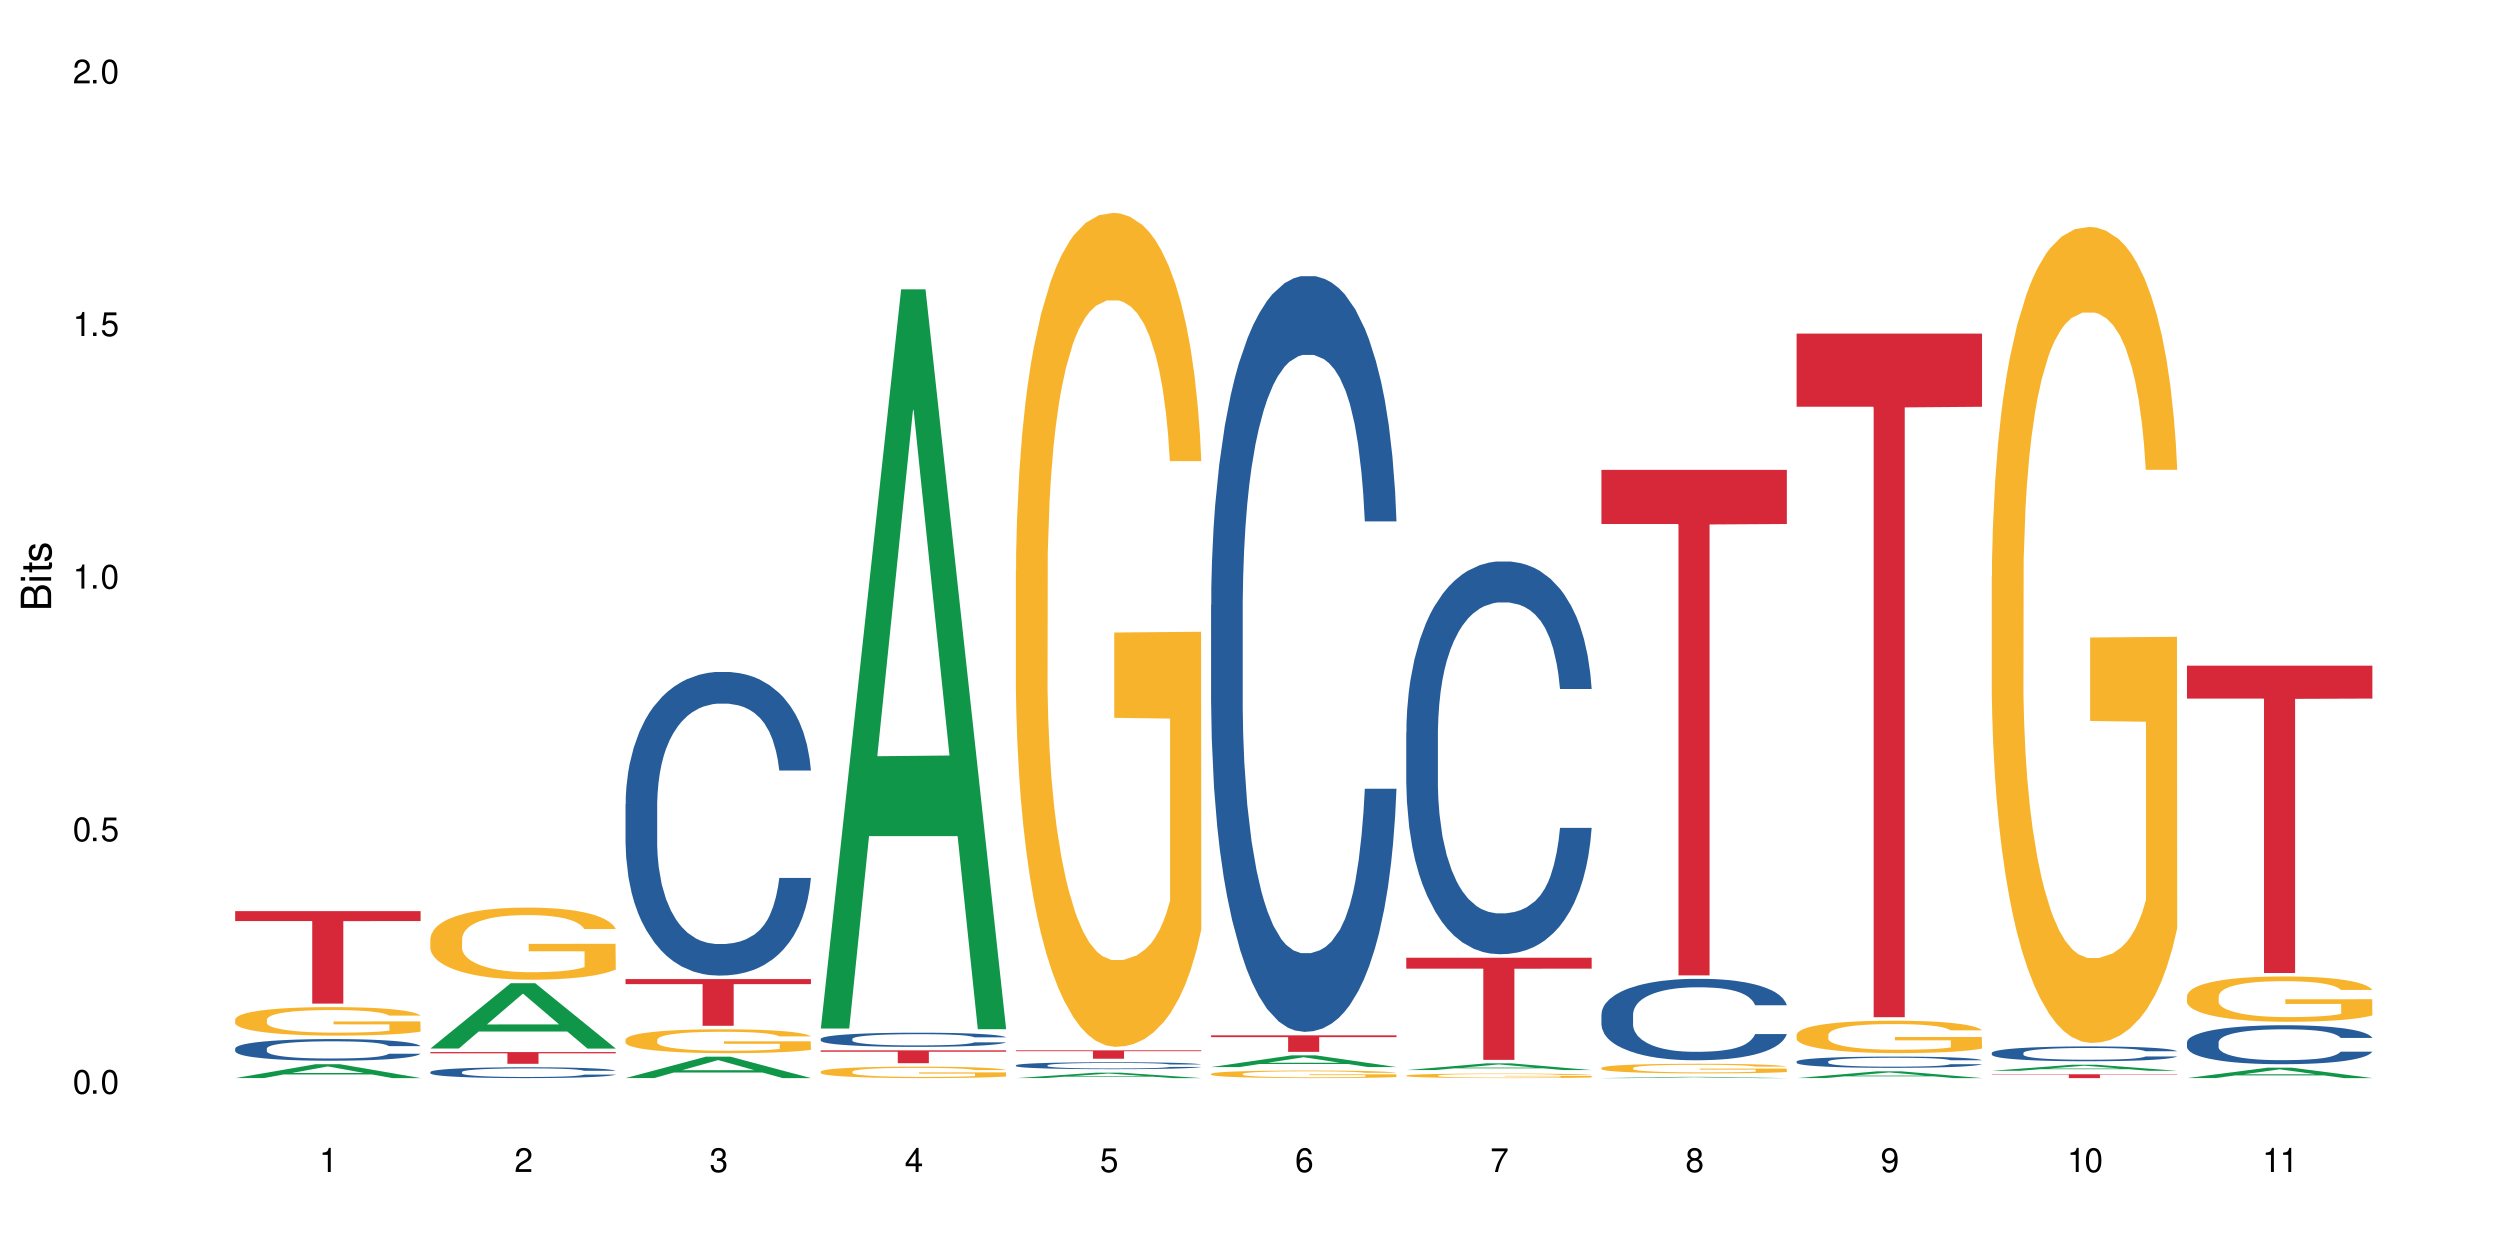
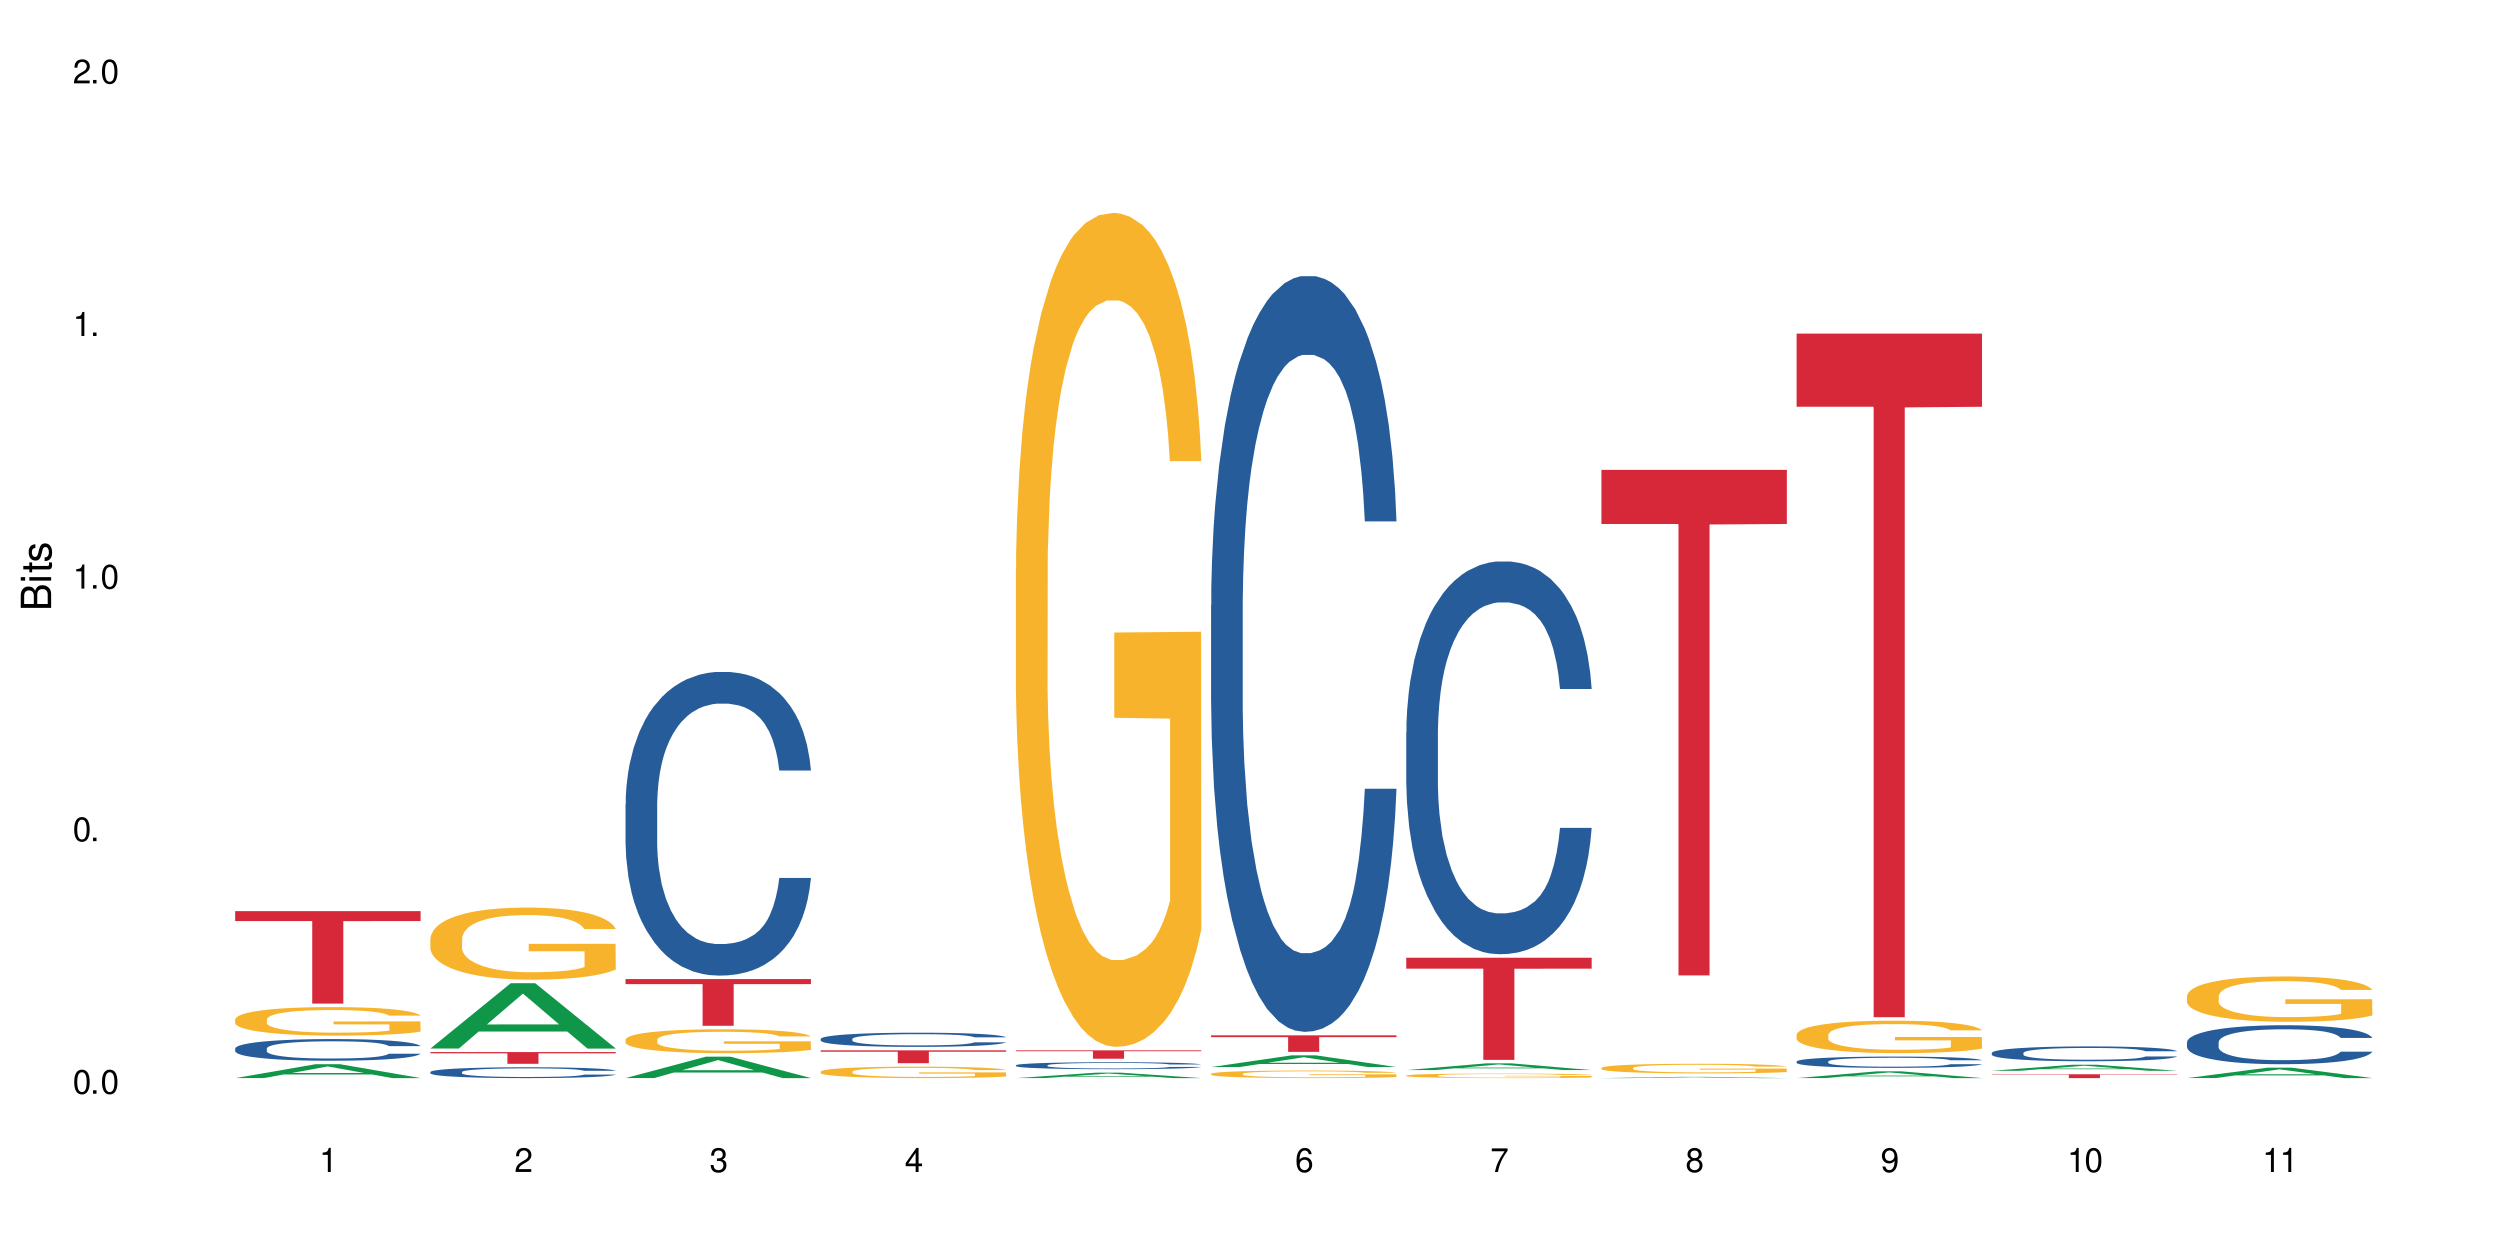
<svg xmlns="http://www.w3.org/2000/svg" xmlns:xlink="http://www.w3.org/1999/xlink" width="720" height="360" viewBox="0 0 720 360">
  <defs>
    <g>
      <g id="glyph-0-0">
</g>
      <g id="glyph-0-1">
        <path d="M 2.641 -6.938 C 2 -6.938 1.422 -6.656 1.078 -6.172 C 0.641 -5.562 0.406 -4.641 0.406 -3.359 C 0.406 -1.016 1.188 0.219 2.641 0.219 C 4.078 0.219 4.859 -1.016 4.859 -3.297 C 4.859 -4.641 4.656 -5.547 4.203 -6.172 C 3.844 -6.656 3.281 -6.938 2.641 -6.938 Z M 2.641 -6.188 C 3.547 -6.188 4 -5.25 4 -3.375 C 4 -1.406 3.562 -0.484 2.625 -0.484 C 1.734 -0.484 1.281 -1.438 1.281 -3.344 C 1.281 -5.25 1.734 -6.188 2.641 -6.188 Z M 2.641 -6.188 " />
      </g>
      <g id="glyph-0-2">
        <path d="M 1.828 -1 L 0.828 -1 L 0.828 0 L 1.828 0 Z M 1.828 -1 " />
      </g>
      <g id="glyph-0-3">
-         <path d="M 4.562 -6.797 L 1.062 -6.797 L 0.547 -3.094 L 1.328 -3.094 C 1.719 -3.562 2.047 -3.734 2.578 -3.734 C 3.484 -3.734 4.062 -3.109 4.062 -2.094 C 4.062 -1.125 3.484 -0.531 2.578 -0.531 C 1.828 -0.531 1.375 -0.906 1.188 -1.672 L 0.328 -1.672 C 0.453 -1.109 0.547 -0.844 0.75 -0.594 C 1.125 -0.078 1.828 0.219 2.594 0.219 C 3.969 0.219 4.922 -0.781 4.922 -2.219 C 4.922 -3.562 4.031 -4.484 2.719 -4.484 C 2.25 -4.484 1.859 -4.359 1.469 -4.062 L 1.734 -5.969 L 4.562 -5.969 Z M 4.562 -6.797 " />
-       </g>
+         </g>
      <g id="glyph-0-4">
        <path d="M 2.484 -4.938 L 2.484 0 L 3.328 0 L 3.328 -6.938 L 2.766 -6.938 C 2.469 -5.875 2.281 -5.734 0.984 -5.562 L 0.984 -4.938 Z M 2.484 -4.938 " />
      </g>
      <g id="glyph-0-5">
        <path d="M 4.859 -0.828 L 1.281 -0.828 C 1.359 -1.406 1.672 -1.781 2.5 -2.281 L 3.469 -2.828 C 4.406 -3.344 4.906 -4.062 4.906 -4.906 C 4.906 -5.484 4.672 -6.031 4.266 -6.406 C 3.859 -6.766 3.375 -6.938 2.719 -6.938 C 1.859 -6.938 1.219 -6.625 0.844 -6.031 C 0.609 -5.672 0.5 -5.234 0.484 -4.531 L 1.328 -4.531 C 1.359 -5.016 1.406 -5.281 1.531 -5.516 C 1.75 -5.938 2.188 -6.203 2.703 -6.203 C 3.469 -6.203 4.031 -5.641 4.031 -4.891 C 4.031 -4.344 3.719 -3.859 3.125 -3.516 L 2.234 -3 C 0.812 -2.172 0.406 -1.531 0.328 -0.016 L 4.859 -0.016 Z M 4.859 -0.828 " />
      </g>
      <g id="glyph-0-6">
        <path d="M 2.125 -3.188 L 2.578 -3.188 C 3.5 -3.188 3.984 -2.766 3.984 -1.922 C 3.984 -1.062 3.469 -0.531 2.594 -0.531 C 1.656 -0.531 1.203 -1 1.156 -2.016 L 0.312 -2.016 C 0.344 -1.453 0.438 -1.094 0.609 -0.781 C 0.953 -0.109 1.625 0.219 2.547 0.219 C 3.953 0.219 4.859 -0.625 4.859 -1.938 C 4.859 -2.828 4.516 -3.297 3.703 -3.594 C 4.344 -3.844 4.656 -4.328 4.656 -5.031 C 4.656 -6.219 3.875 -6.938 2.578 -6.938 C 1.203 -6.938 0.484 -6.172 0.453 -4.703 L 1.297 -4.703 C 1.312 -5.125 1.344 -5.359 1.453 -5.578 C 1.641 -5.969 2.062 -6.203 2.594 -6.203 C 3.344 -6.203 3.797 -5.75 3.797 -5 C 3.797 -4.516 3.609 -4.219 3.25 -4.047 C 3.016 -3.953 2.703 -3.922 2.125 -3.906 Z M 2.125 -3.188 " />
      </g>
      <g id="glyph-0-7">
        <path d="M 3.141 -1.672 L 3.141 0 L 3.984 0 L 3.984 -1.672 L 4.984 -1.672 L 4.984 -2.438 L 3.984 -2.438 L 3.984 -6.938 L 3.359 -6.938 L 0.266 -2.578 L 0.266 -1.672 Z M 3.141 -2.438 L 1 -2.438 L 3.141 -5.5 Z M 3.141 -2.438 " />
      </g>
      <g id="glyph-0-8">
        <path d="M 4.781 -5.125 C 4.609 -6.266 3.891 -6.938 2.844 -6.938 C 2.094 -6.938 1.422 -6.578 1.031 -5.953 C 0.594 -5.266 0.406 -4.422 0.406 -3.172 C 0.406 -2 0.578 -1.25 0.984 -0.641 C 1.359 -0.078 1.953 0.219 2.703 0.219 C 3.984 0.219 4.922 -0.75 4.922 -2.094 C 4.922 -3.375 4.062 -4.281 2.844 -4.281 C 2.172 -4.281 1.641 -4.031 1.281 -3.516 C 1.281 -5.234 1.828 -6.188 2.797 -6.188 C 3.391 -6.188 3.797 -5.797 3.938 -5.125 Z M 2.734 -3.531 C 3.547 -3.531 4.062 -2.953 4.062 -2.031 C 4.062 -1.156 3.484 -0.531 2.703 -0.531 C 1.922 -0.531 1.328 -1.188 1.328 -2.078 C 1.328 -2.938 1.906 -3.531 2.734 -3.531 Z M 2.734 -3.531 " />
      </g>
      <g id="glyph-0-9">
        <path d="M 4.984 -6.797 L 0.438 -6.797 L 0.438 -5.969 L 4.109 -5.969 C 2.5 -3.656 1.828 -2.234 1.328 0 L 2.219 0 C 2.594 -2.172 3.453 -4.047 4.984 -6.094 Z M 4.984 -6.797 " />
      </g>
      <g id="glyph-0-10">
        <path d="M 3.75 -3.656 C 4.469 -4.094 4.688 -4.438 4.688 -5.078 C 4.688 -6.172 3.844 -6.938 2.641 -6.938 C 1.438 -6.938 0.594 -6.172 0.594 -5.094 C 0.594 -4.438 0.812 -4.094 1.516 -3.656 C 0.734 -3.266 0.359 -2.703 0.359 -1.922 C 0.359 -0.656 1.281 0.219 2.641 0.219 C 3.984 0.219 4.922 -0.656 4.922 -1.922 C 4.922 -2.703 4.531 -3.266 3.75 -3.656 Z M 2.641 -6.188 C 3.359 -6.188 3.812 -5.75 3.812 -5.062 C 3.812 -4.406 3.344 -3.984 2.641 -3.984 C 1.922 -3.984 1.453 -4.406 1.453 -5.078 C 1.453 -5.75 1.922 -6.188 2.641 -6.188 Z M 2.641 -3.266 C 3.484 -3.266 4.062 -2.719 4.062 -1.906 C 4.062 -1.078 3.484 -0.531 2.625 -0.531 C 1.797 -0.531 1.219 -1.094 1.219 -1.906 C 1.219 -2.719 1.781 -3.266 2.641 -3.266 Z M 2.641 -3.266 " />
      </g>
      <g id="glyph-0-11">
        <path d="M 0.516 -1.578 C 0.672 -0.453 1.406 0.219 2.438 0.219 C 3.188 0.219 3.859 -0.141 4.266 -0.766 C 4.688 -1.453 4.891 -2.297 4.891 -3.547 C 4.891 -4.719 4.703 -5.453 4.312 -6.078 C 3.938 -6.641 3.344 -6.938 2.594 -6.938 C 1.297 -6.938 0.359 -5.969 0.359 -4.625 C 0.359 -3.344 1.234 -2.453 2.453 -2.453 C 3.094 -2.453 3.578 -2.672 4.016 -3.203 C 4 -1.484 3.469 -0.531 2.5 -0.531 C 1.906 -0.531 1.484 -0.906 1.359 -1.578 Z M 2.578 -6.203 C 3.375 -6.203 3.969 -5.531 3.969 -4.641 C 3.969 -3.797 3.391 -3.188 2.547 -3.188 C 1.734 -3.188 1.234 -3.766 1.234 -4.688 C 1.234 -5.562 1.797 -6.203 2.578 -6.203 Z M 2.578 -6.203 " />
      </g>
      <g id="glyph-1-0">
</g>
      <g id="glyph-1-1">
        <path d="M 0 -0.953 L 0 -4.891 C 0 -5.719 -0.234 -6.344 -0.734 -6.797 C -1.188 -7.234 -1.812 -7.469 -2.5 -7.469 C -3.547 -7.469 -4.188 -7 -4.625 -5.875 C -4.984 -6.688 -5.625 -7.094 -6.531 -7.094 C -7.172 -7.094 -7.734 -6.859 -8.141 -6.391 C -8.562 -5.922 -8.75 -5.344 -8.75 -4.5 L -8.75 -0.953 Z M -4.984 -2.062 L -7.766 -2.062 L -7.766 -4.219 C -7.766 -4.844 -7.688 -5.203 -7.453 -5.5 C -7.219 -5.812 -6.859 -5.969 -6.375 -5.969 C -5.891 -5.969 -5.531 -5.812 -5.297 -5.5 C -5.062 -5.203 -4.984 -4.844 -4.984 -4.219 Z M -0.984 -2.062 L -4 -2.062 L -4 -4.781 C -4 -5.766 -3.438 -6.359 -2.484 -6.359 C -1.547 -6.359 -0.984 -5.766 -0.984 -4.781 Z M -0.984 -2.062 " />
      </g>
      <g id="glyph-1-2">
        <path d="M -6.281 -1.797 L -6.281 -0.797 L 0 -0.797 L 0 -1.797 Z M -8.75 -1.797 L -8.75 -0.797 L -7.484 -0.797 L -7.484 -1.797 Z M -8.75 -1.797 " />
      </g>
      <g id="glyph-1-3">
        <path d="M -6.281 -3.047 L -6.281 -2.016 L -8.016 -2.016 L -8.016 -1.016 L -6.281 -1.016 L -6.281 -0.172 L -5.469 -0.172 L -5.469 -1.016 L -0.719 -1.016 C -0.078 -1.016 0.281 -1.453 0.281 -2.234 C 0.281 -2.5 0.25 -2.719 0.188 -3.047 L -0.641 -3.047 C -0.609 -2.906 -0.594 -2.766 -0.594 -2.562 C -0.594 -2.141 -0.719 -2.016 -1.156 -2.016 L -5.469 -2.016 L -5.469 -3.047 Z M -6.281 -3.047 " />
      </g>
      <g id="glyph-1-4">
        <path d="M -4.531 -5.25 C -5.766 -5.25 -6.469 -4.422 -6.469 -2.969 C -6.469 -1.516 -5.719 -0.562 -4.547 -0.562 C -3.562 -0.562 -3.094 -1.062 -2.734 -2.562 L -2.516 -3.484 C -2.344 -4.188 -2.094 -4.469 -1.641 -4.469 C -1.047 -4.469 -0.641 -3.875 -0.641 -3 C -0.641 -2.453 -0.797 -2 -1.062 -1.75 C -1.25 -1.594 -1.422 -1.531 -1.875 -1.469 L -1.875 -0.406 C -0.422 -0.453 0.281 -1.266 0.281 -2.922 C 0.281 -4.5 -0.5 -5.516 -1.719 -5.516 C -2.656 -5.516 -3.172 -4.984 -3.469 -3.734 L -3.703 -2.766 C -3.891 -1.953 -4.156 -1.609 -4.594 -1.609 C -5.188 -1.609 -5.547 -2.125 -5.547 -2.938 C -5.547 -3.75 -5.203 -4.172 -4.531 -4.203 Z M -4.531 -5.25 " />
      </g>
    </g>
  </defs>
  <rect x="-72" y="-36" width="864" height="432" fill="rgb(100%, 100%, 100%)" fill-opacity="1" />
  <path fill-rule="nonzero" fill="rgb(6.275%, 58.824%, 28.235%)" fill-opacity="1" d="M 67.73 310.492 L 67.789 310.488 L 90.895 306.492 L 97.91 306.492 L 121.133 310.496 L 112.973 310.496 L 107.152 309.449 L 81.652 309.449 L 75.945 310.492 L 67.73 310.492 L 84.105 309.02 L 104.816 309.016 L 94.488 307.145 L 94.375 307.141 L 94.262 307.152 L 84.047 309.016 L 84.105 309.02 Z M 67.73 310.492 " />
  <path fill-rule="nonzero" fill="rgb(14.51%, 36.078%, 60%)" fill-opacity="1" d="M 67.73 301.969 L 67.797 301.961 L 67.797 301.824 L 67.992 301.609 L 68.449 301.336 L 68.902 301.148 L 70.074 300.812 L 71.703 300.488 L 73.398 300.234 L 74.633 300.09 L 75.742 299.973 L 78.281 299.762 L 79.91 299.656 L 81.668 299.559 L 83.816 299.461 L 85.379 299.402 L 88.895 299.312 L 91.5 299.273 L 93.52 299.258 L 97.883 299.258 L 100.488 299.277 L 102.375 299.309 L 104.461 299.352 L 106.219 299.402 L 109.281 299.531 L 112.016 299.688 L 113.254 299.781 L 115.207 299.957 L 116.703 300.129 L 117.746 300.277 L 118.918 300.488 L 119.961 300.742 L 120.742 301.035 L 121.133 301.277 L 112.016 301.277 L 111.559 301.051 L 111.039 300.875 L 110.062 300.641 L 109.086 300.477 L 107.715 300.309 L 106.48 300.203 L 104.785 300.094 L 103.289 300.023 L 101.727 299.973 L 100.227 299.941 L 97.363 299.906 L 94.039 299.906 L 92.805 299.918 L 90.262 299.961 L 88.895 300.004 L 86.941 300.082 L 85.574 300.156 L 83.945 300.27 L 82.84 300.367 L 81.473 300.516 L 80.496 300.645 L 79.387 300.836 L 78.738 300.977 L 78.152 301.137 L 77.629 301.324 L 77.238 301.523 L 76.977 301.734 L 76.848 301.941 L 76.848 302.824 L 76.977 303.027 L 77.305 303.27 L 78.152 303.617 L 79.387 303.918 L 80.82 304.156 L 82.188 304.328 L 82.969 304.406 L 84.012 304.5 L 85.641 304.613 L 87.984 304.727 L 89.352 304.773 L 91.438 304.816 L 93.586 304.84 L 96.449 304.84 L 98.988 304.816 L 100.684 304.789 L 102.441 304.742 L 104.852 304.648 L 106.348 304.555 L 107.652 304.445 L 108.629 304.34 L 109.281 304.246 L 110.258 304.07 L 111.039 303.879 L 111.625 303.68 L 112.016 303.484 L 121.133 303.484 L 120.742 303.711 L 120.156 303.934 L 119.57 304.102 L 118.656 304.301 L 117.613 304.477 L 116.117 304.676 L 114.879 304.805 L 113.254 304.949 L 111.754 305.059 L 110.125 305.152 L 107.715 305.27 L 106.152 305.324 L 104.461 305.375 L 102.441 305.422 L 99.902 305.461 L 97.168 305.484 L 94.625 305.488 L 91.891 305.48 L 89.871 305.457 L 87.203 305.406 L 83.883 305.301 L 81.473 305.195 L 79.582 305.086 L 77.957 304.973 L 76.133 304.816 L 73.789 304.566 L 72.355 304.375 L 71.379 304.215 L 70.27 303.992 L 69.488 303.793 L 68.578 303.473 L 67.926 303.066 L 67.73 302.754 Z M 67.73 301.969 " />
  <path fill-rule="nonzero" fill="rgb(96.863%, 70.196%, 16.863%)" fill-opacity="1" d="M 67.73 293.562 L 67.797 293.555 L 67.797 293.402 L 68.055 293.066 L 68.707 292.602 L 69.555 292.219 L 70.465 291.918 L 71.051 291.762 L 72.027 291.535 L 72.875 291.371 L 75.023 291.035 L 77.762 290.719 L 79.258 290.586 L 80.949 290.457 L 83.359 290.312 L 84.469 290.262 L 87.855 290.141 L 91.695 290.066 L 95.93 290.043 L 97.883 290.051 L 100.555 290.082 L 104.199 290.164 L 106.285 290.238 L 107.91 290.312 L 109.605 290.41 L 111.688 290.562 L 113.645 290.742 L 115.207 290.922 L 116.77 291.148 L 118.07 291.387 L 119.18 291.648 L 120.156 291.965 L 120.742 292.227 L 121.133 292.488 L 112.078 292.488 L 111.559 292.227 L 110.973 292.023 L 109.996 291.777 L 109.02 291.598 L 108.043 291.453 L 106.219 291.258 L 104.656 291.141 L 102.703 291.035 L 100.812 290.965 L 98.664 290.922 L 97.363 290.906 L 93.91 290.906 L 90.785 290.961 L 88.961 291.02 L 87.66 291.078 L 85.836 291.191 L 84.727 291.281 L 84.078 291.34 L 82.125 291.574 L 80.82 291.785 L 80.105 291.926 L 79.191 292.152 L 78.543 292.355 L 77.824 292.652 L 77.434 292.879 L 76.914 293.387 L 76.848 294.738 L 77.043 295.023 L 77.434 295.332 L 77.957 295.602 L 78.738 295.887 L 79.52 296.102 L 80.887 296.395 L 82.059 296.59 L 82.969 296.719 L 84.727 296.922 L 85.445 296.988 L 87.137 297.121 L 88.895 297.227 L 91.047 297.316 L 92.672 297.363 L 95.277 297.402 L 98.598 297.402 L 102.508 297.355 L 104.98 297.297 L 106.676 297.234 L 107.781 297.184 L 109.148 297.102 L 110.125 297.027 L 111.039 296.941 L 112.145 296.816 L 112.145 295.023 L 96.059 295.016 L 96.059 294.176 L 121.066 294.168 L 121.133 297.102 L 119.766 297.305 L 118.07 297.496 L 116.441 297.648 L 114.75 297.773 L 112.34 297.918 L 110.387 298.008 L 107.391 298.113 L 104.656 298.18 L 101.789 298.227 L 99.25 298.246 L 96.254 298.254 L 93.586 298.242 L 90.719 298.195 L 88.441 298.137 L 86.355 298.059 L 84.273 297.961 L 81.668 297.805 L 79.973 297.68 L 78.215 297.52 L 76.457 297.332 L 74.895 297.129 L 73.852 296.973 L 72.812 296.793 L 71.703 296.566 L 70.66 296.312 L 69.879 296.082 L 69.164 295.816 L 68.645 295.57 L 68.121 295.234 L 67.859 294.965 L 67.73 294.73 Z M 67.73 293.562 " />
  <path fill-rule="nonzero" fill="rgb(83.922%, 15.686%, 22.353%)" fill-opacity="1" d="M 67.73 262.41 L 121.133 262.41 L 121.133 265.262 L 98.875 265.285 L 98.875 289.043 L 89.922 289.043 L 89.922 265.309 L 89.793 265.262 L 67.73 265.262 Z M 67.73 262.41 " />
  <path fill-rule="nonzero" fill="rgb(6.275%, 58.824%, 28.235%)" fill-opacity="1" d="M 123.941 301.977 L 124 301.957 L 147.105 283.152 L 154.125 283.152 L 177.344 301.992 L 169.184 301.992 L 163.367 297.074 L 137.863 297.074 L 132.156 301.977 L 123.941 301.977 L 140.316 295.039 L 161.027 295.023 L 150.699 286.23 L 150.586 286.215 L 150.473 286.266 L 140.258 295.023 L 140.316 295.039 Z M 123.941 301.977 " />
  <path fill-rule="nonzero" fill="rgb(14.51%, 36.078%, 60%)" fill-opacity="1" d="M 123.941 308.73 L 124.008 308.73 L 124.008 308.66 L 124.203 308.551 L 124.66 308.414 L 125.113 308.32 L 126.285 308.152 L 127.914 307.988 L 129.609 307.863 L 130.844 307.789 L 131.953 307.734 L 134.492 307.629 L 136.121 307.574 L 137.879 307.523 L 140.027 307.477 L 141.59 307.449 L 145.109 307.402 L 147.711 307.383 L 149.73 307.375 L 154.094 307.375 L 156.699 307.387 L 158.59 307.398 L 160.672 307.422 L 162.43 307.449 L 165.492 307.512 L 168.227 307.59 L 169.465 307.637 L 171.418 307.727 L 172.914 307.809 L 173.957 307.883 L 175.129 307.988 L 176.172 308.117 L 176.953 308.266 L 177.344 308.387 L 168.227 308.387 L 167.77 308.273 L 167.25 308.184 L 166.273 308.066 L 165.297 307.984 L 163.93 307.902 L 162.691 307.848 L 160.996 307.793 L 159.5 307.758 L 157.938 307.734 L 156.438 307.715 L 153.574 307.699 L 150.254 307.699 L 149.016 307.703 L 146.477 307.727 L 145.109 307.746 L 143.152 307.789 L 141.785 307.824 L 140.156 307.883 L 139.051 307.93 L 137.684 308.004 L 136.707 308.07 L 135.598 308.164 L 134.949 308.234 L 134.363 308.316 L 133.84 308.41 L 133.449 308.508 L 133.191 308.613 L 133.059 308.719 L 133.059 309.16 L 133.191 309.262 L 133.516 309.383 L 134.363 309.559 L 135.598 309.707 L 137.031 309.828 L 138.398 309.914 L 139.18 309.953 L 140.223 310 L 141.852 310.055 L 144.195 310.113 L 145.562 310.137 L 147.648 310.16 L 149.797 310.172 L 152.66 310.172 L 155.203 310.16 L 156.895 310.145 L 158.652 310.121 L 161.062 310.074 L 162.559 310.027 L 163.863 309.973 L 164.84 309.918 L 165.492 309.875 L 166.469 309.785 L 167.25 309.688 L 167.836 309.59 L 168.227 309.492 L 177.344 309.492 L 176.953 309.605 L 176.367 309.715 L 175.781 309.801 L 174.867 309.898 L 173.828 309.988 L 172.328 310.086 L 171.09 310.152 L 169.465 310.223 L 167.965 310.277 L 166.336 310.328 L 163.93 310.383 L 162.363 310.414 L 160.672 310.438 L 158.652 310.461 L 156.113 310.48 L 153.379 310.492 L 150.84 310.496 L 148.102 310.488 L 146.086 310.477 L 143.414 310.453 L 140.094 310.402 L 137.684 310.348 L 135.793 310.293 L 134.168 310.234 L 132.344 310.16 L 130 310.035 L 128.566 309.938 L 127.59 309.855 L 126.48 309.746 L 125.699 309.645 L 124.789 309.484 L 124.137 309.281 L 123.941 309.125 Z M 123.941 308.73 " />
  <path fill-rule="nonzero" fill="rgb(96.863%, 70.196%, 16.863%)" fill-opacity="1" d="M 123.941 270.277 L 124.008 270.258 L 124.008 269.879 L 124.27 269.027 L 124.918 267.852 L 125.766 266.883 L 126.676 266.125 L 127.266 265.727 L 128.242 265.156 L 129.086 264.738 L 131.234 263.887 L 133.973 263.09 L 135.469 262.746 L 137.164 262.426 L 139.57 262.066 L 140.68 261.934 L 144.066 261.629 L 147.906 261.438 L 152.141 261.383 L 154.094 261.402 L 156.766 261.477 L 160.41 261.684 L 162.496 261.875 L 164.125 262.066 L 165.816 262.312 L 167.902 262.691 L 169.855 263.145 L 171.418 263.602 L 172.98 264.172 L 174.281 264.777 L 175.391 265.441 L 176.367 266.238 L 176.953 266.902 L 177.344 267.566 L 168.293 267.566 L 167.77 266.902 L 167.184 266.391 L 166.207 265.766 L 165.23 265.309 L 164.254 264.949 L 162.43 264.453 L 160.867 264.152 L 158.914 263.887 L 157.023 263.715 L 154.875 263.602 L 153.574 263.562 L 150.121 263.562 L 146.996 263.695 L 145.172 263.848 L 143.871 264 L 142.047 264.285 L 140.941 264.512 L 140.289 264.664 L 138.336 265.25 L 137.031 265.781 L 136.316 266.145 L 135.402 266.711 L 134.754 267.223 L 134.035 267.984 L 133.645 268.551 L 133.125 269.844 L 133.059 273.258 L 133.254 273.977 L 133.645 274.754 L 134.168 275.438 L 134.949 276.16 L 135.73 276.707 L 137.098 277.449 L 138.27 277.941 L 139.18 278.266 L 140.941 278.777 L 141.656 278.949 L 143.348 279.289 L 145.109 279.555 L 147.258 279.781 L 148.883 279.895 L 151.488 279.992 L 154.812 279.992 L 158.719 279.875 L 161.191 279.727 L 162.887 279.574 L 163.992 279.441 L 165.359 279.23 L 166.336 279.043 L 167.25 278.832 L 168.355 278.512 L 168.355 273.977 L 152.27 273.957 L 152.27 271.832 L 177.277 271.816 L 177.344 279.23 L 175.977 279.742 L 174.281 280.238 L 172.656 280.617 L 170.961 280.938 L 168.551 281.301 L 166.598 281.527 L 163.602 281.793 L 160.867 281.965 L 158 282.078 L 155.461 282.133 L 152.465 282.152 L 149.797 282.113 L 146.93 282 L 144.652 281.852 L 142.566 281.66 L 140.484 281.414 L 137.879 281.016 L 136.188 280.691 L 134.426 280.293 L 132.668 279.82 L 131.105 279.309 L 130.062 278.91 L 129.023 278.453 L 127.914 277.887 L 126.871 277.238 L 126.09 276.652 L 125.375 275.988 L 124.855 275.363 L 124.332 274.508 L 124.074 273.824 L 123.941 273.238 Z M 123.941 270.277 " />
  <path fill-rule="nonzero" fill="rgb(83.922%, 15.686%, 22.353%)" fill-opacity="1" d="M 123.941 302.992 L 177.344 302.992 L 177.344 303.355 L 155.086 303.359 L 155.086 306.371 L 146.133 306.371 L 146.133 303.363 L 146.004 303.355 L 123.941 303.355 Z M 123.941 302.992 " />
  <path fill-rule="nonzero" fill="rgb(6.275%, 58.824%, 28.235%)" fill-opacity="1" d="M 180.152 310.488 L 180.211 310.484 L 203.316 304.32 L 210.336 304.32 L 233.555 310.496 L 225.395 310.496 L 219.578 308.883 L 194.074 308.883 L 188.371 310.488 L 180.152 310.488 L 196.527 308.215 L 217.238 308.211 L 206.91 305.328 L 206.797 305.324 L 206.684 305.34 L 196.473 308.211 L 196.527 308.215 Z M 180.152 310.488 " />
  <path fill-rule="nonzero" fill="rgb(14.51%, 36.078%, 60%)" fill-opacity="1" d="M 180.152 231.586 L 180.219 231.508 L 180.219 229.59 L 180.414 226.551 L 180.871 222.715 L 181.324 220.078 L 182.5 215.363 L 184.125 210.805 L 185.82 207.289 L 187.059 205.211 L 188.164 203.613 L 190.703 200.656 L 192.332 199.137 L 194.09 197.777 L 196.238 196.418 L 197.801 195.621 L 201.32 194.34 L 203.922 193.781 L 205.941 193.543 L 210.305 193.543 L 212.91 193.859 L 214.801 194.262 L 216.883 194.898 L 218.641 195.621 L 221.703 197.379 L 224.438 199.617 L 225.676 200.895 L 227.629 203.371 L 229.125 205.77 L 230.168 207.848 L 231.34 210.805 L 232.383 214.402 L 233.164 218.48 L 233.555 221.914 L 224.438 221.914 L 223.98 218.719 L 223.461 216.242 L 222.484 212.965 L 221.508 210.645 L 220.141 208.328 L 218.902 206.809 L 217.207 205.289 L 215.711 204.332 L 214.148 203.613 L 212.648 203.133 L 209.785 202.652 L 206.465 202.652 L 205.227 202.812 L 202.688 203.453 L 201.32 204.012 L 199.363 205.129 L 197.996 206.168 L 196.371 207.77 L 195.262 209.129 L 193.895 211.207 L 192.918 213.043 L 191.812 215.68 L 191.16 217.68 L 190.574 219.918 L 190.051 222.555 L 189.66 225.352 L 189.402 228.309 L 189.27 231.188 L 189.27 243.574 L 189.402 246.453 L 189.727 249.809 L 190.574 254.684 L 191.812 258.922 L 193.242 262.277 L 194.609 264.676 L 195.395 265.797 L 196.434 267.074 L 198.062 268.672 L 200.406 270.27 L 201.773 270.91 L 203.859 271.551 L 206.008 271.871 L 208.875 271.871 L 211.414 271.551 L 213.105 271.152 L 214.863 270.512 L 217.273 269.152 L 218.773 267.875 L 220.074 266.355 L 221.051 264.836 L 221.703 263.559 L 222.68 261.078 L 223.461 258.363 L 224.047 255.566 L 224.438 252.848 L 233.555 252.848 L 233.164 256.043 L 232.578 259.16 L 231.992 261.48 L 231.082 264.277 L 230.039 266.754 L 228.539 269.551 L 227.305 271.391 L 225.676 273.387 L 224.176 274.906 L 222.551 276.266 L 220.141 277.863 L 218.578 278.664 L 216.883 279.383 L 214.863 280.023 L 212.324 280.582 L 209.59 280.902 L 207.051 280.98 L 204.316 280.82 L 202.297 280.504 L 199.625 279.781 L 196.305 278.344 L 193.895 276.824 L 192.008 275.309 L 190.379 273.707 L 188.555 271.551 L 186.211 268.035 L 184.777 265.316 L 183.801 263.078 L 182.695 259.961 L 181.914 257.164 L 181 252.688 L 180.348 247.012 L 180.152 242.617 Z M 180.152 231.586 " />
  <path fill-rule="nonzero" fill="rgb(96.863%, 70.196%, 16.863%)" fill-opacity="1" d="M 180.152 299.383 L 180.219 299.379 L 180.219 299.254 L 180.48 298.969 L 181.129 298.578 L 181.977 298.258 L 182.891 298.008 L 183.477 297.875 L 184.453 297.688 L 185.297 297.547 L 187.449 297.266 L 190.184 297 L 191.68 296.891 L 193.375 296.781 L 195.785 296.664 L 196.891 296.617 L 200.277 296.52 L 204.121 296.453 L 208.352 296.438 L 210.305 296.441 L 212.977 296.469 L 216.621 296.535 L 218.707 296.598 L 220.336 296.664 L 222.027 296.742 L 224.113 296.871 L 226.066 297.02 L 227.629 297.172 L 229.191 297.359 L 230.492 297.562 L 231.602 297.781 L 232.578 298.047 L 233.164 298.266 L 233.555 298.484 L 224.504 298.484 L 223.98 298.266 L 223.395 298.094 L 222.418 297.887 L 221.441 297.738 L 220.465 297.617 L 218.641 297.453 L 217.078 297.355 L 215.125 297.266 L 213.238 297.211 L 211.086 297.172 L 209.785 297.16 L 206.332 297.16 L 203.207 297.203 L 201.383 297.254 L 200.082 297.305 L 198.258 297.398 L 197.152 297.473 L 196.5 297.523 L 194.547 297.719 L 193.242 297.895 L 192.527 298.016 L 191.617 298.203 L 190.965 298.371 L 190.246 298.625 L 189.855 298.812 L 189.336 299.238 L 189.27 300.371 L 189.465 300.609 L 189.855 300.867 L 190.379 301.094 L 191.16 301.332 L 191.941 301.516 L 193.309 301.762 L 194.48 301.922 L 195.395 302.031 L 197.152 302.199 L 197.867 302.258 L 199.562 302.371 L 201.32 302.457 L 203.469 302.535 L 205.098 302.57 L 207.699 302.602 L 211.023 302.602 L 214.93 302.566 L 217.402 302.516 L 219.098 302.465 L 220.203 302.422 L 221.57 302.352 L 222.551 302.289 L 223.461 302.219 L 224.566 302.113 L 224.566 300.609 L 208.484 300.605 L 208.484 299.898 L 233.488 299.895 L 233.555 302.352 L 232.188 302.52 L 230.492 302.684 L 228.867 302.809 L 227.172 302.918 L 224.762 303.035 L 222.809 303.113 L 219.812 303.199 L 217.078 303.258 L 214.215 303.293 L 211.672 303.312 L 208.68 303.32 L 206.008 303.305 L 203.141 303.27 L 200.863 303.219 L 198.777 303.156 L 196.695 303.074 L 194.09 302.941 L 192.398 302.836 L 190.641 302.703 L 188.879 302.547 L 187.316 302.375 L 186.277 302.246 L 185.234 302.094 L 184.125 301.906 L 183.086 301.691 L 182.305 301.496 L 181.586 301.277 L 181.066 301.07 L 180.543 300.785 L 180.285 300.559 L 180.152 300.363 Z M 180.152 299.383 " />
  <path fill-rule="nonzero" fill="rgb(83.922%, 15.686%, 22.353%)" fill-opacity="1" d="M 180.152 281.98 L 233.555 281.98 L 233.555 283.422 L 211.301 283.434 L 211.301 295.434 L 202.344 295.434 L 202.344 283.449 L 202.215 283.422 L 180.152 283.422 Z M 180.152 281.98 " />
-   <path fill-rule="nonzero" fill="rgb(6.275%, 58.824%, 28.235%)" fill-opacity="1" d="M 236.367 296.219 L 236.422 296.02 L 259.527 83.336 L 266.547 83.336 L 289.766 296.418 L 281.609 296.418 L 275.789 240.797 L 250.285 240.797 L 244.582 296.219 L 236.367 296.219 L 252.738 217.789 L 273.449 217.59 L 263.121 118.148 L 263.008 117.949 L 262.895 118.551 L 252.684 217.59 L 252.738 217.789 Z M 236.367 296.219 " />
  <path fill-rule="nonzero" fill="rgb(14.51%, 36.078%, 60%)" fill-opacity="1" d="M 236.367 299.195 L 236.43 299.191 L 236.43 299.102 L 236.625 298.961 L 237.082 298.781 L 237.539 298.66 L 238.711 298.438 L 240.34 298.227 L 242.031 298.062 L 243.27 297.965 L 244.375 297.891 L 246.914 297.75 L 248.543 297.68 L 250.301 297.617 L 252.449 297.555 L 254.016 297.516 L 257.531 297.457 L 260.137 297.43 L 262.152 297.418 L 266.516 297.418 L 269.121 297.434 L 271.012 297.453 L 273.094 297.484 L 274.852 297.516 L 277.914 297.598 L 280.648 297.703 L 281.887 297.762 L 283.84 297.879 L 285.34 297.992 L 286.379 298.086 L 287.551 298.227 L 288.594 298.395 L 289.375 298.582 L 289.766 298.746 L 280.648 298.746 L 280.191 298.594 L 279.672 298.48 L 278.695 298.328 L 277.719 298.219 L 276.352 298.109 L 275.113 298.039 L 273.422 297.969 L 271.922 297.922 L 270.359 297.891 L 268.863 297.867 L 265.996 297.844 L 262.676 297.844 L 261.438 297.852 L 258.898 297.883 L 257.531 297.91 L 255.578 297.961 L 254.211 298.008 L 252.582 298.082 L 251.473 298.148 L 250.105 298.246 L 249.129 298.332 L 248.023 298.453 L 247.371 298.547 L 246.785 298.652 L 246.266 298.773 L 245.875 298.906 L 245.613 299.043 L 245.484 299.176 L 245.484 299.754 L 245.613 299.891 L 245.938 300.047 L 246.785 300.273 L 248.023 300.473 L 249.457 300.629 L 250.824 300.742 L 251.605 300.793 L 252.645 300.852 L 254.273 300.926 L 256.617 301.004 L 257.984 301.031 L 260.07 301.062 L 262.219 301.078 L 265.086 301.078 L 267.625 301.062 L 269.316 301.043 L 271.074 301.012 L 273.484 300.949 L 274.984 300.891 L 276.285 300.82 L 277.262 300.75 L 277.914 300.688 L 278.891 300.574 L 279.672 300.445 L 280.258 300.316 L 280.648 300.188 L 289.766 300.188 L 289.375 300.336 L 288.789 300.484 L 288.203 300.59 L 287.293 300.723 L 286.25 300.836 L 284.75 300.969 L 283.516 301.055 L 281.887 301.148 L 280.387 301.219 L 278.762 301.281 L 276.352 301.355 L 274.789 301.395 L 273.094 301.426 L 271.074 301.457 L 268.535 301.484 L 265.801 301.5 L 263.262 301.504 L 260.527 301.496 L 258.508 301.48 L 255.836 301.445 L 252.516 301.379 L 250.105 301.309 L 248.219 301.238 L 246.59 301.164 L 244.766 301.062 L 242.422 300.898 L 240.988 300.77 L 240.012 300.668 L 238.906 300.52 L 238.125 300.391 L 237.211 300.18 L 236.562 299.918 L 236.367 299.711 Z M 236.367 299.195 " />
  <path fill-rule="nonzero" fill="rgb(96.863%, 70.196%, 16.863%)" fill-opacity="1" d="M 236.367 308.609 L 236.43 308.605 L 236.43 308.547 L 236.691 308.41 L 237.344 308.223 L 238.188 308.07 L 239.102 307.949 L 239.688 307.887 L 240.664 307.793 L 241.512 307.73 L 243.66 307.594 L 246.395 307.465 L 247.891 307.41 L 249.586 307.359 L 251.996 307.305 L 253.102 307.281 L 256.488 307.234 L 260.332 307.203 L 264.562 307.195 L 266.516 307.199 L 269.188 307.211 L 272.836 307.242 L 274.918 307.273 L 276.547 307.305 L 278.238 307.344 L 280.324 307.402 L 282.277 307.477 L 283.84 307.547 L 285.402 307.637 L 286.707 307.734 L 287.812 307.84 L 288.789 307.965 L 289.375 308.07 L 289.766 308.176 L 280.715 308.176 L 280.191 308.07 L 279.605 307.992 L 278.629 307.891 L 277.652 307.82 L 276.676 307.762 L 274.852 307.684 L 273.289 307.637 L 271.336 307.594 L 269.449 307.566 L 267.301 307.547 L 265.996 307.543 L 262.543 307.543 L 259.418 307.562 L 257.594 307.586 L 256.293 307.609 L 254.469 307.656 L 253.363 307.691 L 252.711 307.715 L 250.758 307.809 L 249.457 307.895 L 248.738 307.953 L 247.828 308.043 L 247.176 308.125 L 246.461 308.242 L 246.07 308.336 L 245.547 308.539 L 245.484 309.082 L 245.68 309.195 L 246.07 309.32 L 246.59 309.43 L 247.371 309.543 L 248.152 309.629 L 249.52 309.746 L 250.691 309.828 L 251.605 309.879 L 253.363 309.961 L 254.078 309.984 L 255.773 310.039 L 257.531 310.082 L 259.68 310.117 L 261.309 310.137 L 263.914 310.152 L 267.234 310.152 L 271.141 310.133 L 273.617 310.109 L 275.309 310.086 L 276.418 310.066 L 277.785 310.031 L 278.762 310 L 279.672 309.969 L 280.781 309.918 L 280.781 309.195 L 264.695 309.195 L 264.695 308.855 L 289.699 308.852 L 289.766 310.031 L 288.398 310.113 L 286.707 310.191 L 285.078 310.25 L 283.383 310.301 L 280.977 310.359 L 279.02 310.395 L 276.023 310.438 L 273.289 310.465 L 270.426 310.484 L 267.887 310.492 L 264.891 310.496 L 262.219 310.488 L 259.355 310.473 L 257.074 310.449 L 254.992 310.418 L 252.906 310.379 L 250.301 310.316 L 248.609 310.262 L 246.852 310.199 L 245.094 310.125 L 243.527 310.043 L 242.488 309.98 L 241.445 309.906 L 240.34 309.816 L 239.297 309.715 L 238.516 309.621 L 237.797 309.516 L 237.277 309.418 L 236.758 309.281 L 236.496 309.172 L 236.367 309.078 Z M 236.367 308.609 " />
  <path fill-rule="nonzero" fill="rgb(83.922%, 15.686%, 22.353%)" fill-opacity="1" d="M 236.367 302.504 L 289.766 302.504 L 289.766 302.898 L 267.512 302.902 L 267.512 306.195 L 258.555 306.195 L 258.555 302.906 L 258.426 302.898 L 236.367 302.898 Z M 236.367 302.504 " />
  <path fill-rule="nonzero" fill="rgb(6.275%, 58.824%, 28.235%)" fill-opacity="1" d="M 292.578 310.492 L 292.633 310.492 L 315.738 308.922 L 322.758 308.922 L 345.977 310.496 L 337.82 310.496 L 332 310.086 L 306.496 310.086 L 300.793 310.492 L 292.578 310.492 L 308.949 309.914 L 329.66 309.914 L 319.336 309.18 L 319.219 309.18 L 319.105 309.184 L 308.895 309.914 L 308.949 309.914 Z M 292.578 310.492 " />
  <path fill-rule="nonzero" fill="rgb(14.51%, 36.078%, 60%)" fill-opacity="1" d="M 292.578 306.793 L 292.641 306.789 L 292.641 306.746 L 292.836 306.676 L 293.293 306.59 L 293.75 306.531 L 294.922 306.422 L 296.551 306.316 L 298.242 306.238 L 299.48 306.188 L 300.586 306.152 L 303.125 306.086 L 304.754 306.051 L 306.512 306.02 L 308.664 305.988 L 310.227 305.969 L 313.742 305.941 L 316.348 305.926 L 318.367 305.922 L 322.73 305.922 L 325.332 305.93 L 327.223 305.938 L 329.305 305.953 L 331.066 305.969 L 334.125 306.012 L 336.859 306.062 L 338.098 306.09 L 340.051 306.148 L 341.551 306.203 L 342.59 306.25 L 343.762 306.316 L 344.805 306.398 L 345.586 306.492 L 345.977 306.57 L 336.859 306.57 L 336.406 306.5 L 335.883 306.441 L 334.906 306.367 L 333.93 306.312 L 332.562 306.262 L 331.324 306.227 L 329.633 306.191 L 328.133 306.168 L 326.57 306.152 L 325.074 306.141 L 322.207 306.129 L 318.887 306.129 L 317.648 306.133 L 315.109 306.148 L 313.742 306.16 L 311.789 306.188 L 310.422 306.211 L 308.793 306.246 L 307.684 306.277 L 306.316 306.328 L 305.34 306.367 L 304.234 306.43 L 303.582 306.473 L 302.996 306.527 L 302.477 306.586 L 302.086 306.648 L 301.824 306.719 L 301.695 306.785 L 301.695 307.066 L 301.824 307.133 L 302.148 307.211 L 302.996 307.32 L 304.234 307.418 L 305.668 307.496 L 307.035 307.551 L 307.816 307.574 L 308.859 307.605 L 310.484 307.641 L 312.832 307.68 L 314.199 307.691 L 316.281 307.707 L 318.43 307.715 L 321.297 307.715 L 323.836 307.707 L 325.527 307.699 L 327.289 307.684 L 329.695 307.652 L 331.195 307.621 L 332.496 307.59 L 333.473 307.555 L 334.125 307.523 L 335.102 307.469 L 335.883 307.406 L 336.469 307.34 L 336.859 307.277 L 345.977 307.277 L 345.586 307.352 L 345 307.422 L 344.414 307.477 L 343.504 307.539 L 342.461 307.598 L 340.965 307.66 L 339.727 307.703 L 338.098 307.75 L 336.602 307.785 L 334.973 307.816 L 332.562 307.852 L 331 307.871 L 329.305 307.887 L 327.289 307.902 L 324.746 307.914 L 322.012 307.922 L 319.473 307.922 L 316.738 307.918 L 314.719 307.91 L 312.047 307.895 L 308.727 307.863 L 306.316 307.828 L 304.43 307.793 L 302.801 307.758 L 300.977 307.707 L 298.633 307.625 L 297.199 307.562 L 296.223 307.512 L 295.117 307.441 L 294.336 307.379 L 293.422 307.277 L 292.773 307.145 L 292.578 307.047 Z M 292.578 306.793 " />
  <path fill-rule="nonzero" fill="rgb(96.863%, 70.196%, 16.863%)" fill-opacity="1" d="M 292.578 164.18 L 292.641 163.957 L 292.641 159.57 L 292.902 149.699 L 293.555 136.102 L 294.398 124.914 L 295.312 116.141 L 295.898 111.535 L 296.875 104.953 L 297.723 100.129 L 299.871 90.258 L 302.605 81.043 L 304.105 77.098 L 305.797 73.367 L 308.207 69.199 L 309.312 67.664 L 312.699 64.156 L 316.543 61.961 L 320.773 61.305 L 322.73 61.523 L 325.398 62.398 L 329.047 64.812 L 331.129 67.008 L 332.758 69.199 L 334.449 72.051 L 336.535 76.438 L 338.488 81.703 L 340.051 86.965 L 341.613 93.547 L 342.918 100.566 L 344.023 108.242 L 345 117.457 L 345.586 125.133 L 345.977 132.812 L 336.926 132.812 L 336.406 125.133 L 335.82 119.211 L 334.84 111.973 L 333.863 106.707 L 332.887 102.539 L 331.066 96.836 L 329.5 93.328 L 327.547 90.258 L 325.66 88.281 L 323.512 86.965 L 322.207 86.527 L 318.758 86.527 L 315.629 88.062 L 313.809 89.816 L 312.504 91.574 L 310.68 94.863 L 309.574 97.496 L 308.922 99.25 L 306.969 106.051 L 305.668 112.191 L 304.949 116.359 L 304.039 122.941 L 303.387 128.863 L 302.672 137.637 L 302.281 144.219 L 301.758 159.133 L 301.695 198.617 L 301.891 206.953 L 302.281 215.945 L 302.801 223.84 L 303.582 232.176 L 304.363 238.539 L 305.73 247.094 L 306.902 252.797 L 307.816 256.523 L 309.574 262.445 L 310.289 264.422 L 311.984 268.371 L 313.742 271.441 L 315.891 274.074 L 317.52 275.387 L 320.125 276.484 L 323.445 276.484 L 327.352 275.168 L 329.828 273.414 L 331.52 271.66 L 332.629 270.125 L 333.996 267.711 L 334.973 265.52 L 335.883 263.105 L 336.992 259.375 L 336.992 206.953 L 320.906 206.73 L 320.906 182.164 L 345.914 181.945 L 345.977 267.711 L 344.609 273.633 L 342.918 279.336 L 341.289 283.723 L 339.598 287.453 L 337.188 291.621 L 335.234 294.254 L 332.238 297.324 L 329.5 299.297 L 326.637 300.613 L 324.098 301.273 L 321.102 301.492 L 318.43 301.051 L 315.566 299.738 L 313.285 297.98 L 311.203 295.789 L 309.117 292.938 L 306.512 288.332 L 304.82 284.602 L 303.062 279.996 L 301.305 274.512 L 299.742 268.59 L 298.699 263.98 L 297.656 258.719 L 296.551 252.137 L 295.508 244.68 L 294.727 237.879 L 294.008 230.203 L 293.488 222.965 L 292.969 213.094 L 292.707 205.195 L 292.578 198.398 Z M 292.578 164.18 " />
  <path fill-rule="nonzero" fill="rgb(83.922%, 15.686%, 22.353%)" fill-opacity="1" d="M 292.578 302.492 L 345.977 302.492 L 345.977 302.754 L 323.723 302.754 L 323.723 304.922 L 314.77 304.922 L 314.77 302.758 L 314.637 302.754 L 292.578 302.754 Z M 292.578 302.492 " />
  <path fill-rule="nonzero" fill="rgb(6.275%, 58.824%, 28.235%)" fill-opacity="1" d="M 348.789 307.312 L 348.844 307.309 L 371.953 303.945 L 378.969 303.945 L 402.188 307.316 L 394.031 307.316 L 388.211 306.434 L 362.711 306.434 L 357.004 307.312 L 348.789 307.312 L 365.164 306.07 L 385.871 306.066 L 375.547 304.496 L 375.434 304.492 L 375.316 304.5 L 365.105 306.066 L 365.164 306.07 Z M 348.789 307.312 " />
  <path fill-rule="nonzero" fill="rgb(14.51%, 36.078%, 60%)" fill-opacity="1" d="M 348.789 174.242 L 348.852 174.043 L 348.852 169.27 L 349.051 161.711 L 349.504 152.16 L 349.961 145.598 L 351.133 133.859 L 352.762 122.52 L 354.453 113.77 L 355.691 108.598 L 356.797 104.617 L 359.34 97.258 L 360.965 93.477 L 362.727 90.098 L 364.875 86.715 L 366.438 84.727 L 369.953 81.543 L 372.559 80.148 L 374.578 79.551 L 378.941 79.551 L 381.547 80.348 L 383.434 81.344 L 385.52 82.934 L 387.277 84.727 L 390.336 89.102 L 393.07 94.672 L 394.309 97.855 L 396.262 104.02 L 397.762 109.988 L 398.805 115.16 L 399.977 122.52 L 401.016 131.473 L 401.797 141.617 L 402.188 150.172 L 393.07 150.172 L 392.617 142.215 L 392.094 136.047 L 391.117 127.891 L 390.141 122.125 L 388.773 116.355 L 387.535 112.574 L 385.844 108.797 L 384.344 106.406 L 382.781 104.617 L 381.285 103.426 L 378.418 102.23 L 375.098 102.23 L 373.859 102.629 L 371.32 104.219 L 369.953 105.613 L 368 108.398 L 366.633 110.984 L 365.004 114.961 L 363.898 118.344 L 362.531 123.516 L 361.551 128.09 L 360.445 134.656 L 359.793 139.629 L 359.207 145.199 L 358.688 151.762 L 358.297 158.727 L 358.035 166.086 L 357.906 173.246 L 357.906 204.082 L 358.035 211.242 L 358.363 219.598 L 359.207 231.73 L 360.445 242.273 L 361.879 250.629 L 363.246 256.598 L 364.027 259.383 L 365.07 262.566 L 366.695 266.543 L 369.043 270.523 L 370.41 272.113 L 372.492 273.707 L 374.641 274.5 L 377.508 274.5 L 380.047 273.707 L 381.742 272.711 L 383.5 271.121 L 385.91 267.738 L 387.406 264.555 L 388.707 260.777 L 389.688 256.996 L 390.336 253.812 L 391.312 247.645 L 392.094 240.883 L 392.68 233.922 L 393.07 227.156 L 402.188 227.156 L 401.797 235.113 L 401.211 242.871 L 400.625 248.641 L 399.715 255.602 L 398.672 261.77 L 397.176 268.734 L 395.938 273.309 L 394.309 278.281 L 392.812 282.062 L 391.184 285.441 L 388.773 289.422 L 387.211 291.41 L 385.52 293.199 L 383.5 294.793 L 380.961 296.184 L 378.223 296.98 L 375.684 297.18 L 372.949 296.781 L 370.93 295.984 L 368.262 294.195 L 364.938 290.613 L 362.531 286.836 L 360.641 283.055 L 359.012 279.078 L 357.188 273.707 L 354.844 264.953 L 353.41 258.188 L 352.434 252.621 L 351.328 244.859 L 350.547 237.898 L 349.637 226.758 L 348.984 212.637 L 348.789 201.695 Z M 348.789 174.242 " />
  <path fill-rule="nonzero" fill="rgb(96.863%, 70.196%, 16.863%)" fill-opacity="1" d="M 348.789 309.25 L 348.852 309.246 L 348.852 309.207 L 349.113 309.117 L 349.766 308.996 L 350.613 308.895 L 351.523 308.812 L 352.109 308.773 L 353.086 308.711 L 353.934 308.668 L 356.082 308.578 L 358.816 308.496 L 360.316 308.461 L 362.008 308.426 L 364.418 308.387 L 365.523 308.375 L 368.91 308.344 L 372.754 308.32 L 376.988 308.316 L 378.941 308.316 L 381.609 308.328 L 385.258 308.348 L 387.34 308.367 L 388.969 308.387 L 390.664 308.414 L 392.746 308.453 L 394.699 308.5 L 396.262 308.551 L 397.824 308.609 L 399.129 308.672 L 400.234 308.742 L 401.211 308.824 L 401.797 308.895 L 402.188 308.965 L 393.137 308.965 L 392.617 308.895 L 392.031 308.84 L 391.055 308.777 L 390.078 308.727 L 389.098 308.691 L 387.277 308.641 L 385.715 308.605 L 383.758 308.578 L 381.871 308.562 L 379.723 308.551 L 378.418 308.547 L 374.969 308.547 L 371.844 308.559 L 370.02 308.574 L 368.715 308.59 L 366.891 308.621 L 365.785 308.645 L 365.133 308.66 L 363.18 308.723 L 361.879 308.777 L 361.16 308.816 L 360.25 308.875 L 359.598 308.93 L 358.883 309.008 L 358.492 309.07 L 357.969 309.203 L 357.906 309.562 L 358.102 309.637 L 358.492 309.719 L 359.012 309.793 L 359.793 309.867 L 360.574 309.926 L 361.941 310.004 L 363.117 310.055 L 364.027 310.086 L 365.785 310.141 L 366.5 310.16 L 368.195 310.195 L 369.953 310.223 L 372.102 310.246 L 373.73 310.258 L 376.336 310.27 L 379.656 310.27 L 383.562 310.258 L 386.039 310.242 L 387.73 310.227 L 388.84 310.211 L 390.207 310.188 L 391.184 310.168 L 392.094 310.148 L 393.203 310.113 L 393.203 309.637 L 377.117 309.637 L 377.117 309.414 L 402.125 309.41 L 402.188 310.188 L 400.82 310.242 L 399.129 310.293 L 397.5 310.336 L 395.809 310.367 L 393.398 310.406 L 391.445 310.43 L 388.449 310.457 L 385.715 310.477 L 382.848 310.488 L 380.309 310.492 L 377.312 310.496 L 374.641 310.492 L 371.777 310.48 L 369.496 310.465 L 367.414 310.445 L 365.328 310.418 L 362.727 310.375 L 361.031 310.344 L 359.273 310.301 L 357.516 310.25 L 355.953 310.195 L 354.91 310.156 L 353.867 310.109 L 352.762 310.047 L 351.719 309.98 L 350.938 309.918 L 350.223 309.848 L 349.699 309.781 L 349.18 309.695 L 348.918 309.621 L 348.789 309.559 Z M 348.789 309.25 " />
  <path fill-rule="nonzero" fill="rgb(83.922%, 15.686%, 22.353%)" fill-opacity="1" d="M 348.789 298.18 L 402.188 298.18 L 402.188 298.691 L 379.934 298.695 L 379.934 302.941 L 370.98 302.941 L 370.98 298.699 L 370.848 298.691 L 348.789 298.691 Z M 348.789 298.18 " />
  <path fill-rule="nonzero" fill="rgb(6.275%, 58.824%, 28.235%)" fill-opacity="1" d="M 405 308.184 L 405.059 308.184 L 428.164 306.234 L 435.18 306.234 L 458.402 308.188 L 450.242 308.188 L 444.422 307.676 L 418.922 307.676 L 413.215 308.184 L 405 308.184 L 421.375 307.465 L 442.082 307.465 L 431.758 306.555 L 431.645 306.551 L 431.527 306.559 L 421.316 307.465 L 421.375 307.465 Z M 405 308.184 " />
  <path fill-rule="nonzero" fill="rgb(14.51%, 36.078%, 60%)" fill-opacity="1" d="M 405 210.938 L 405.066 210.832 L 405.066 208.352 L 405.262 204.422 L 405.715 199.461 L 406.172 196.051 L 407.344 189.953 L 408.973 184.059 L 410.664 179.512 L 411.902 176.824 L 413.012 174.758 L 415.551 170.93 L 417.18 168.969 L 418.938 167.211 L 421.086 165.453 L 422.648 164.418 L 426.164 162.766 L 428.77 162.043 L 430.789 161.73 L 435.152 161.73 L 437.758 162.145 L 439.645 162.66 L 441.73 163.488 L 443.488 164.418 L 446.547 166.695 L 449.285 169.586 L 450.52 171.242 L 452.473 174.445 L 453.973 177.547 L 455.016 180.234 L 456.188 184.059 L 457.227 188.711 L 458.012 193.984 L 458.402 198.43 L 449.285 198.43 L 448.828 194.293 L 448.309 191.09 L 447.328 186.852 L 446.352 183.852 L 444.984 180.855 L 443.746 178.891 L 442.055 176.926 L 440.559 175.688 L 438.992 174.758 L 437.496 174.137 L 434.629 173.516 L 431.309 173.516 L 430.07 173.723 L 427.531 174.551 L 426.164 175.273 L 424.211 176.719 L 422.844 178.062 L 421.215 180.133 L 420.109 181.891 L 418.742 184.578 L 417.766 186.953 L 416.656 190.363 L 416.004 192.949 L 415.418 195.844 L 414.898 199.254 L 414.508 202.875 L 414.246 206.699 L 414.117 210.418 L 414.117 226.441 L 414.246 230.164 L 414.574 234.504 L 415.418 240.809 L 416.656 246.289 L 418.09 250.629 L 419.457 253.73 L 420.238 255.18 L 421.281 256.832 L 422.91 258.898 L 425.254 260.969 L 426.621 261.793 L 428.703 262.621 L 430.855 263.035 L 433.719 263.035 L 436.258 262.621 L 437.953 262.105 L 439.711 261.277 L 442.121 259.52 L 443.617 257.867 L 444.922 255.902 L 445.898 253.938 L 446.547 252.285 L 447.523 249.078 L 448.309 245.566 L 448.895 241.945 L 449.285 238.434 L 458.402 238.434 L 458.012 242.566 L 457.426 246.598 L 456.836 249.598 L 455.926 253.215 L 454.883 256.418 L 453.387 260.035 L 452.148 262.414 L 450.52 265 L 449.023 266.961 L 447.395 268.719 L 444.984 270.789 L 443.422 271.82 L 441.73 272.75 L 439.711 273.578 L 437.172 274.301 L 434.434 274.715 L 431.895 274.82 L 429.16 274.613 L 427.141 274.199 L 424.473 273.27 L 421.148 271.406 L 418.742 269.445 L 416.852 267.48 L 415.223 265.414 L 413.402 262.621 L 411.055 258.074 L 409.625 254.559 L 408.648 251.664 L 407.539 247.633 L 406.758 244.016 L 405.848 238.227 L 405.195 230.887 L 405 225.199 Z M 405 210.938 " />
  <path fill-rule="nonzero" fill="rgb(96.863%, 70.196%, 16.863%)" fill-opacity="1" d="M 405 309.746 L 405.066 309.746 L 405.066 309.723 L 405.324 309.668 L 405.977 309.594 L 406.824 309.531 L 407.734 309.484 L 408.32 309.461 L 409.297 309.426 L 410.145 309.398 L 412.293 309.344 L 415.027 309.293 L 416.527 309.273 L 418.219 309.254 L 420.629 309.23 L 421.738 309.223 L 425.121 309.203 L 428.965 309.191 L 433.199 309.188 L 435.152 309.188 L 437.82 309.191 L 441.469 309.207 L 443.551 309.219 L 445.18 309.23 L 446.875 309.246 L 448.957 309.27 L 450.91 309.297 L 452.473 309.328 L 454.039 309.363 L 455.34 309.398 L 456.445 309.441 L 457.426 309.492 L 458.012 309.535 L 458.402 309.574 L 449.348 309.574 L 448.828 309.535 L 448.242 309.504 L 447.266 309.461 L 446.289 309.434 L 445.312 309.41 L 443.488 309.379 L 441.926 309.359 L 439.973 309.344 L 438.082 309.332 L 435.934 309.328 L 434.629 309.324 L 431.18 309.324 L 428.055 309.332 L 426.23 309.34 L 424.926 309.352 L 423.105 309.371 L 421.996 309.383 L 421.348 309.395 L 419.391 309.43 L 418.09 309.465 L 417.375 309.488 L 416.461 309.523 L 415.809 309.555 L 415.094 309.602 L 414.703 309.637 L 414.184 309.719 L 414.117 309.934 L 414.312 309.98 L 414.703 310.027 L 415.223 310.074 L 416.004 310.117 L 416.785 310.152 L 418.156 310.199 L 419.328 310.23 L 420.238 310.25 L 421.996 310.281 L 422.715 310.293 L 424.406 310.316 L 426.164 310.332 L 428.312 310.348 L 429.941 310.352 L 432.547 310.359 L 435.867 310.359 L 439.777 310.352 L 442.25 310.344 L 443.945 310.332 L 445.051 310.324 L 446.418 310.312 L 447.395 310.301 L 448.309 310.285 L 449.414 310.266 L 449.414 309.98 L 433.328 309.98 L 433.328 309.844 L 458.336 309.844 L 458.402 310.312 L 457.031 310.344 L 455.34 310.375 L 453.711 310.398 L 452.02 310.418 L 449.609 310.441 L 447.656 310.457 L 444.66 310.473 L 441.926 310.484 L 439.059 310.492 L 436.52 310.496 L 433.523 310.496 L 430.855 310.492 L 427.988 310.484 L 425.707 310.477 L 423.625 310.465 L 421.543 310.449 L 418.938 310.422 L 417.242 310.402 L 415.484 310.379 L 413.727 310.348 L 412.164 310.316 L 411.121 310.293 L 410.078 310.262 L 408.973 310.227 L 407.93 310.188 L 407.148 310.148 L 406.434 310.105 L 405.91 310.066 L 405.391 310.016 L 405.129 309.969 L 405 309.934 Z M 405 309.746 " />
  <path fill-rule="nonzero" fill="rgb(83.922%, 15.686%, 22.353%)" fill-opacity="1" d="M 405 275.82 L 458.402 275.82 L 458.402 278.969 L 436.145 278.996 L 436.145 305.234 L 427.191 305.234 L 427.191 279.023 L 427.062 278.969 L 405 278.969 Z M 405 275.82 " />
  <path fill-rule="nonzero" fill="rgb(6.275%, 58.824%, 28.235%)" fill-opacity="1" d="M 461.211 310.496 L 461.27 310.496 L 484.375 310.137 L 491.391 310.137 L 514.613 310.496 L 506.453 310.496 L 500.633 310.402 L 475.133 310.402 L 469.426 310.496 L 461.211 310.496 L 477.586 310.363 L 498.297 310.363 L 487.969 310.195 L 487.742 310.195 L 477.527 310.363 L 477.586 310.363 Z M 461.211 310.496 " />
-   <path fill-rule="nonzero" fill="rgb(14.51%, 36.078%, 60%)" fill-opacity="1" d="M 461.211 292.113 L 461.277 292.09 L 461.277 291.578 L 461.473 290.762 L 461.926 289.734 L 462.383 289.027 L 463.555 287.762 L 465.184 286.539 L 466.879 285.594 L 468.113 285.039 L 469.223 284.609 L 471.762 283.816 L 473.391 283.41 L 475.148 283.043 L 477.297 282.68 L 478.859 282.465 L 482.375 282.121 L 484.98 281.973 L 487 281.906 L 491.363 281.906 L 493.969 281.992 L 495.855 282.102 L 497.941 282.273 L 499.699 282.465 L 502.762 282.938 L 505.496 283.539 L 506.73 283.879 L 508.688 284.547 L 510.184 285.188 L 511.227 285.746 L 512.398 286.539 L 513.441 287.504 L 514.223 288.598 L 514.613 289.52 L 505.496 289.52 L 505.039 288.66 L 504.52 287.996 L 503.543 287.117 L 502.562 286.496 L 501.195 285.875 L 499.961 285.469 L 498.266 285.059 L 496.77 284.801 L 495.207 284.609 L 493.707 284.48 L 490.844 284.352 L 487.52 284.352 L 486.285 284.395 L 483.742 284.566 L 482.375 284.715 L 480.422 285.016 L 479.055 285.297 L 477.426 285.723 L 476.32 286.09 L 474.953 286.645 L 473.977 287.141 L 472.867 287.848 L 472.219 288.383 L 471.633 288.984 L 471.109 289.691 L 470.719 290.441 L 470.457 291.234 L 470.328 292.008 L 470.328 295.328 L 470.457 296.102 L 470.785 297 L 471.633 298.309 L 472.867 299.445 L 474.301 300.348 L 475.668 300.988 L 476.449 301.289 L 477.492 301.633 L 479.121 302.062 L 481.465 302.488 L 482.832 302.66 L 484.918 302.832 L 487.066 302.918 L 489.93 302.918 L 492.469 302.832 L 494.164 302.727 L 495.922 302.555 L 498.332 302.191 L 499.828 301.848 L 501.133 301.438 L 502.109 301.031 L 502.762 300.688 L 503.738 300.023 L 504.52 299.297 L 505.105 298.547 L 505.496 297.816 L 514.613 297.816 L 514.223 298.672 L 513.637 299.512 L 513.051 300.133 L 512.137 300.883 L 511.094 301.547 L 509.598 302.297 L 508.359 302.789 L 506.73 303.324 L 505.234 303.734 L 503.605 304.098 L 501.195 304.527 L 499.633 304.742 L 497.941 304.934 L 495.922 305.105 L 493.383 305.254 L 490.648 305.34 L 488.105 305.363 L 485.371 305.32 L 483.352 305.234 L 480.684 305.043 L 477.363 304.656 L 474.953 304.246 L 473.062 303.84 L 471.438 303.41 L 469.613 302.832 L 467.27 301.891 L 465.836 301.16 L 464.859 300.559 L 463.75 299.723 L 462.969 298.973 L 462.059 297.773 L 461.406 296.25 L 461.211 295.07 Z M 461.211 292.113 " />
  <path fill-rule="nonzero" fill="rgb(96.863%, 70.196%, 16.863%)" fill-opacity="1" d="M 461.211 307.551 L 461.277 307.551 L 461.277 307.5 L 461.535 307.383 L 462.188 307.227 L 463.035 307.098 L 463.945 306.996 L 464.531 306.945 L 465.508 306.867 L 466.355 306.812 L 468.504 306.699 L 471.242 306.59 L 472.738 306.547 L 474.43 306.504 L 476.84 306.453 L 477.949 306.438 L 481.336 306.398 L 485.176 306.371 L 489.41 306.363 L 491.363 306.367 L 494.035 306.375 L 497.68 306.402 L 499.766 306.43 L 501.391 306.453 L 503.086 306.488 L 505.168 306.539 L 507.125 306.598 L 508.688 306.66 L 510.25 306.734 L 511.551 306.816 L 512.66 306.906 L 513.637 307.012 L 514.223 307.102 L 514.613 307.188 L 505.559 307.188 L 505.039 307.102 L 504.453 307.031 L 503.477 306.949 L 502.5 306.887 L 501.523 306.84 L 499.699 306.773 L 498.137 306.734 L 496.184 306.699 L 494.293 306.676 L 492.145 306.66 L 490.844 306.656 L 487.391 306.656 L 484.266 306.672 L 482.441 306.691 L 481.141 306.715 L 479.316 306.75 L 478.207 306.781 L 477.559 306.801 L 475.602 306.879 L 474.301 306.953 L 473.586 307 L 472.672 307.074 L 472.023 307.145 L 471.305 307.246 L 470.914 307.32 L 470.395 307.492 L 470.328 307.949 L 470.523 308.047 L 470.914 308.148 L 471.438 308.242 L 472.219 308.336 L 473 308.41 L 474.367 308.508 L 475.539 308.574 L 476.449 308.617 L 478.207 308.688 L 478.926 308.707 L 480.617 308.754 L 482.375 308.789 L 484.523 308.82 L 486.152 308.836 L 488.758 308.848 L 492.078 308.848 L 495.988 308.832 L 498.461 308.812 L 500.156 308.793 L 501.262 308.773 L 502.629 308.746 L 503.605 308.723 L 504.52 308.695 L 505.625 308.652 L 505.625 308.047 L 489.539 308.043 L 489.539 307.758 L 514.547 307.758 L 514.613 308.746 L 513.246 308.816 L 511.551 308.883 L 509.922 308.934 L 508.23 308.977 L 505.82 309.023 L 503.867 309.055 L 500.871 309.09 L 498.137 309.113 L 495.27 309.125 L 492.73 309.133 L 489.734 309.137 L 487.066 309.133 L 484.199 309.117 L 481.922 309.098 L 479.836 309.07 L 477.754 309.039 L 475.148 308.984 L 473.453 308.941 L 471.695 308.891 L 469.938 308.824 L 468.375 308.758 L 467.332 308.703 L 466.289 308.645 L 465.184 308.566 L 464.141 308.48 L 463.359 308.402 L 462.645 308.312 L 462.121 308.23 L 461.602 308.117 L 461.34 308.023 L 461.211 307.945 Z M 461.211 307.551 " />
  <path fill-rule="nonzero" fill="rgb(83.922%, 15.686%, 22.353%)" fill-opacity="1" d="M 461.211 135.324 L 514.613 135.324 L 514.613 150.91 L 492.355 151.047 L 492.355 280.906 L 483.402 280.906 L 483.402 151.184 L 483.273 150.91 L 461.211 150.91 Z M 461.211 135.324 " />
  <path fill-rule="nonzero" fill="rgb(6.275%, 58.824%, 28.235%)" fill-opacity="1" d="M 517.422 310.492 L 517.48 310.492 L 540.586 308.543 L 547.602 308.543 L 570.824 310.496 L 562.664 310.496 L 556.848 309.984 L 531.344 309.984 L 525.637 310.492 L 517.422 310.492 L 533.797 309.773 L 554.508 309.773 L 544.18 308.863 L 544.066 308.859 L 543.953 308.867 L 533.738 309.773 L 533.797 309.773 Z M 517.422 310.492 " />
  <path fill-rule="nonzero" fill="rgb(14.51%, 36.078%, 60%)" fill-opacity="1" d="M 517.422 305.707 L 517.488 305.707 L 517.488 305.633 L 517.684 305.523 L 518.141 305.379 L 518.594 305.281 L 519.766 305.105 L 521.395 304.938 L 523.09 304.809 L 524.324 304.73 L 525.434 304.672 L 527.973 304.562 L 529.602 304.504 L 531.359 304.453 L 533.508 304.402 L 535.07 304.375 L 538.586 304.328 L 541.191 304.305 L 543.211 304.297 L 547.574 304.297 L 550.18 304.309 L 552.066 304.324 L 554.152 304.348 L 555.91 304.375 L 558.973 304.438 L 561.707 304.523 L 562.945 304.57 L 564.898 304.66 L 566.395 304.75 L 567.438 304.828 L 568.609 304.938 L 569.652 305.07 L 570.434 305.223 L 570.824 305.352 L 561.707 305.352 L 561.25 305.23 L 560.73 305.141 L 559.754 305.02 L 558.777 304.934 L 557.41 304.848 L 556.172 304.789 L 554.477 304.734 L 552.98 304.699 L 551.418 304.672 L 549.918 304.652 L 547.055 304.637 L 543.734 304.637 L 542.496 304.641 L 539.957 304.664 L 538.586 304.688 L 536.633 304.727 L 535.266 304.766 L 533.637 304.824 L 532.531 304.875 L 531.164 304.953 L 530.188 305.02 L 529.078 305.117 L 528.43 305.191 L 527.844 305.277 L 527.32 305.375 L 526.93 305.477 L 526.672 305.586 L 526.539 305.695 L 526.539 306.152 L 526.672 306.262 L 526.996 306.387 L 527.844 306.566 L 529.078 306.723 L 530.512 306.848 L 531.879 306.938 L 532.66 306.977 L 533.703 307.027 L 535.332 307.086 L 537.676 307.145 L 539.043 307.168 L 541.129 307.191 L 543.277 307.203 L 546.141 307.203 L 548.684 307.191 L 550.375 307.176 L 552.133 307.152 L 554.543 307.102 L 556.039 307.055 L 557.344 307 L 558.32 306.941 L 558.973 306.895 L 559.949 306.805 L 560.73 306.703 L 561.316 306.598 L 561.707 306.496 L 570.824 306.496 L 570.434 306.617 L 569.848 306.73 L 569.262 306.816 L 568.348 306.922 L 567.309 307.016 L 565.809 307.117 L 564.57 307.188 L 562.945 307.262 L 561.445 307.316 L 559.816 307.367 L 557.41 307.426 L 555.844 307.457 L 554.152 307.484 L 552.133 307.508 L 549.594 307.527 L 546.859 307.539 L 544.32 307.543 L 541.582 307.535 L 539.566 307.523 L 536.895 307.496 L 533.574 307.445 L 531.164 307.387 L 529.273 307.332 L 527.648 307.273 L 525.824 307.191 L 523.48 307.062 L 522.047 306.961 L 521.07 306.879 L 519.961 306.762 L 519.18 306.656 L 518.27 306.492 L 517.617 306.281 L 517.422 306.117 Z M 517.422 305.707 " />
  <path fill-rule="nonzero" fill="rgb(96.863%, 70.196%, 16.863%)" fill-opacity="1" d="M 517.422 297.957 L 517.488 297.949 L 517.488 297.781 L 517.75 297.395 L 518.398 296.867 L 519.246 296.434 L 520.156 296.09 L 520.742 295.914 L 521.723 295.656 L 522.566 295.469 L 524.715 295.086 L 527.453 294.727 L 528.949 294.574 L 530.645 294.43 L 533.051 294.266 L 534.16 294.207 L 537.547 294.07 L 541.387 293.984 L 545.621 293.961 L 547.574 293.969 L 550.246 294.004 L 553.891 294.098 L 555.977 294.18 L 557.605 294.266 L 559.297 294.379 L 561.379 294.547 L 563.336 294.754 L 564.898 294.957 L 566.461 295.215 L 567.762 295.484 L 568.871 295.785 L 569.848 296.141 L 570.434 296.441 L 570.824 296.738 L 561.773 296.738 L 561.25 296.441 L 560.664 296.211 L 559.688 295.93 L 558.711 295.723 L 557.734 295.562 L 555.91 295.34 L 554.348 295.203 L 552.395 295.086 L 550.504 295.008 L 548.355 294.957 L 547.055 294.941 L 543.602 294.941 L 540.477 295 L 538.652 295.066 L 537.352 295.137 L 535.527 295.266 L 534.418 295.367 L 533.77 295.434 L 531.816 295.699 L 530.512 295.938 L 529.797 296.102 L 528.883 296.355 L 528.234 296.586 L 527.516 296.926 L 527.125 297.184 L 526.605 297.762 L 526.539 299.297 L 526.734 299.621 L 527.125 299.973 L 527.648 300.277 L 528.43 300.602 L 529.211 300.848 L 530.578 301.184 L 531.75 301.402 L 532.66 301.547 L 534.418 301.777 L 535.137 301.855 L 536.828 302.008 L 538.586 302.129 L 540.738 302.23 L 542.363 302.281 L 544.969 302.324 L 548.293 302.324 L 552.199 302.273 L 554.672 302.203 L 556.367 302.137 L 557.473 302.078 L 558.84 301.984 L 559.816 301.898 L 560.73 301.805 L 561.836 301.66 L 561.836 299.621 L 545.75 299.613 L 545.75 298.656 L 570.758 298.648 L 570.824 301.984 L 569.457 302.215 L 567.762 302.434 L 566.137 302.605 L 564.441 302.75 L 562.031 302.914 L 560.078 303.016 L 557.082 303.133 L 554.348 303.211 L 551.48 303.262 L 548.941 303.289 L 545.945 303.297 L 543.277 303.277 L 540.41 303.227 L 538.133 303.16 L 536.047 303.074 L 533.965 302.965 L 531.359 302.785 L 529.664 302.641 L 527.906 302.461 L 526.148 302.246 L 524.586 302.016 L 523.543 301.84 L 522.504 301.633 L 521.395 301.379 L 520.352 301.086 L 519.57 300.824 L 518.855 300.523 L 518.336 300.242 L 517.812 299.859 L 517.555 299.555 L 517.422 299.289 Z M 517.422 297.957 " />
  <path fill-rule="nonzero" fill="rgb(83.922%, 15.686%, 22.353%)" fill-opacity="1" d="M 517.422 96.07 L 570.824 96.07 L 570.824 117.148 L 548.566 117.332 L 548.566 292.957 L 539.613 292.957 L 539.613 117.516 L 539.484 117.148 L 517.422 117.148 Z M 517.422 96.07 " />
  <path fill-rule="nonzero" fill="rgb(6.275%, 58.824%, 28.235%)" fill-opacity="1" d="M 573.633 308.383 L 573.691 308.383 L 596.797 306.645 L 603.816 306.645 L 627.035 308.387 L 618.875 308.387 L 613.059 307.934 L 587.555 307.934 L 581.852 308.383 L 573.633 308.383 L 590.008 307.742 L 610.719 307.742 L 600.391 306.93 L 600.277 306.926 L 600.164 306.934 L 589.953 307.742 L 590.008 307.742 Z M 573.633 308.383 " />
  <path fill-rule="nonzero" fill="rgb(14.51%, 36.078%, 60%)" fill-opacity="1" d="M 573.633 303.23 L 573.699 303.227 L 573.699 303.133 L 573.895 302.984 L 574.352 302.797 L 574.805 302.668 L 575.98 302.438 L 577.605 302.215 L 579.301 302.043 L 580.539 301.941 L 581.645 301.863 L 584.184 301.719 L 585.812 301.645 L 587.57 301.578 L 589.719 301.512 L 591.281 301.473 L 594.801 301.41 L 597.402 301.383 L 599.422 301.371 L 603.785 301.371 L 606.391 301.387 L 608.281 301.406 L 610.363 301.438 L 612.121 301.473 L 615.184 301.559 L 617.918 301.668 L 619.156 301.73 L 621.109 301.852 L 622.605 301.969 L 623.648 302.07 L 624.82 302.215 L 625.863 302.391 L 626.645 302.59 L 627.035 302.758 L 617.918 302.758 L 617.461 302.602 L 616.941 302.48 L 615.965 302.32 L 614.988 302.207 L 613.621 302.094 L 612.383 302.02 L 610.688 301.945 L 609.191 301.898 L 607.629 301.863 L 606.129 301.84 L 603.266 301.816 L 599.945 301.816 L 598.707 301.824 L 596.168 301.855 L 594.801 301.883 L 592.844 301.938 L 591.477 301.988 L 589.852 302.066 L 588.742 302.133 L 587.375 302.234 L 586.398 302.324 L 585.293 302.453 L 584.641 302.551 L 584.055 302.66 L 583.531 302.789 L 583.141 302.926 L 582.883 303.07 L 582.75 303.211 L 582.75 303.816 L 582.883 303.957 L 583.207 304.121 L 584.055 304.359 L 585.293 304.566 L 586.723 304.73 L 588.09 304.848 L 588.871 304.902 L 589.914 304.965 L 591.543 305.043 L 593.887 305.121 L 595.254 305.152 L 597.34 305.184 L 599.488 305.199 L 602.355 305.199 L 604.895 305.184 L 606.586 305.164 L 608.344 305.133 L 610.754 305.066 L 612.254 305.004 L 613.555 304.93 L 614.531 304.855 L 615.184 304.793 L 616.16 304.672 L 616.941 304.539 L 617.527 304.402 L 617.918 304.27 L 627.035 304.27 L 626.645 304.426 L 626.059 304.578 L 625.473 304.691 L 624.559 304.828 L 623.52 304.949 L 622.02 305.086 L 620.785 305.176 L 619.156 305.273 L 617.656 305.348 L 616.031 305.414 L 613.621 305.492 L 612.059 305.531 L 610.363 305.566 L 608.344 305.598 L 605.805 305.625 L 603.07 305.641 L 600.531 305.645 L 597.793 305.637 L 595.777 305.621 L 593.105 305.586 L 589.785 305.516 L 587.375 305.441 L 585.488 305.367 L 583.859 305.289 L 582.035 305.184 L 579.691 305.012 L 578.258 304.879 L 577.281 304.77 L 576.176 304.617 L 575.391 304.48 L 574.48 304.262 L 573.828 303.984 L 573.633 303.77 Z M 573.633 303.23 " />
-   <path fill-rule="nonzero" fill="rgb(96.863%, 70.196%, 16.863%)" fill-opacity="1" d="M 573.633 166.004 L 573.699 165.789 L 573.699 161.496 L 573.961 151.836 L 574.609 138.527 L 575.457 127.582 L 576.371 118.996 L 576.957 114.488 L 577.934 108.051 L 578.777 103.328 L 580.93 93.668 L 583.664 84.652 L 585.16 80.789 L 586.855 77.141 L 589.266 73.062 L 590.371 71.559 L 593.758 68.125 L 597.598 65.98 L 601.832 65.336 L 603.785 65.551 L 606.457 66.41 L 610.102 68.77 L 612.188 70.918 L 613.816 73.062 L 615.508 75.852 L 617.594 80.145 L 619.547 85.297 L 621.109 90.449 L 622.672 96.887 L 623.973 103.758 L 625.082 111.27 L 626.059 120.285 L 626.645 127.797 L 627.035 135.309 L 617.984 135.309 L 617.461 127.797 L 616.875 122 L 615.898 114.918 L 614.922 109.766 L 613.945 105.688 L 612.121 100.109 L 610.559 96.672 L 608.605 93.668 L 606.715 91.738 L 604.566 90.449 L 603.266 90.02 L 599.812 90.02 L 596.688 91.523 L 594.863 93.238 L 593.562 94.957 L 591.738 98.176 L 590.633 100.75 L 589.98 102.469 L 588.027 109.121 L 586.723 115.133 L 586.008 119.211 L 585.098 125.652 L 584.445 131.445 L 583.727 140.031 L 583.336 146.473 L 582.816 161.066 L 582.75 199.703 L 582.945 207.859 L 583.336 216.66 L 583.859 224.387 L 584.641 232.543 L 585.422 238.77 L 586.789 247.141 L 587.961 252.719 L 588.871 256.367 L 590.633 262.164 L 591.348 264.098 L 593.039 267.961 L 594.801 270.965 L 596.949 273.539 L 598.578 274.828 L 601.18 275.902 L 604.504 275.902 L 608.41 274.613 L 610.883 272.895 L 612.578 271.18 L 613.684 269.676 L 615.051 267.316 L 616.031 265.168 L 616.941 262.809 L 618.047 259.16 L 618.047 207.859 L 601.961 207.645 L 601.961 183.605 L 626.969 183.391 L 627.035 267.316 L 625.668 273.109 L 623.973 278.691 L 622.348 282.984 L 620.652 286.633 L 618.242 290.711 L 616.289 293.289 L 613.293 296.293 L 610.559 298.223 L 607.695 299.512 L 605.152 300.156 L 602.156 300.371 L 599.488 299.941 L 596.621 298.652 L 594.344 296.938 L 592.258 294.789 L 590.176 292 L 587.57 287.492 L 585.879 283.844 L 584.117 279.336 L 582.359 273.969 L 580.797 268.176 L 579.754 263.668 L 578.715 258.516 L 577.605 252.074 L 576.566 244.777 L 575.785 238.125 L 575.066 230.613 L 574.547 223.527 L 574.023 213.871 L 573.766 206.141 L 573.633 199.488 Z M 573.633 166.004 " />
  <path fill-rule="nonzero" fill="rgb(83.922%, 15.686%, 22.353%)" fill-opacity="1" d="M 573.633 309.387 L 627.035 309.387 L 627.035 309.504 L 604.781 309.508 L 604.781 310.496 L 595.824 310.496 L 595.824 309.508 L 595.695 309.504 L 573.633 309.504 Z M 573.633 309.387 " />
  <path fill-rule="nonzero" fill="rgb(6.275%, 58.824%, 28.235%)" fill-opacity="1" d="M 629.848 310.492 L 629.902 310.488 L 653.008 307.492 L 660.027 307.492 L 683.246 310.496 L 675.09 310.496 L 669.27 309.711 L 643.766 309.711 L 638.062 310.492 L 629.848 310.492 L 646.219 309.387 L 666.93 309.387 L 656.602 307.984 L 656.488 307.98 L 656.375 307.988 L 646.164 309.387 L 646.219 309.387 Z M 629.848 310.492 " />
-   <path fill-rule="nonzero" fill="rgb(14.51%, 36.078%, 60%)" fill-opacity="1" d="M 629.848 300.156 L 629.91 300.148 L 629.91 299.902 L 630.105 299.512 L 630.562 299.02 L 631.02 298.684 L 632.191 298.078 L 633.816 297.492 L 635.512 297.043 L 636.75 296.777 L 637.855 296.57 L 640.395 296.191 L 642.023 295.996 L 643.781 295.824 L 645.93 295.648 L 647.492 295.547 L 651.012 295.383 L 653.617 295.309 L 655.633 295.277 L 659.996 295.277 L 662.602 295.32 L 664.492 295.371 L 666.574 295.453 L 668.332 295.547 L 671.395 295.77 L 674.129 296.059 L 675.367 296.223 L 677.32 296.539 L 678.816 296.848 L 679.859 297.113 L 681.031 297.492 L 682.074 297.953 L 682.855 298.477 L 683.246 298.918 L 674.129 298.918 L 673.672 298.508 L 673.152 298.191 L 672.176 297.77 L 671.199 297.473 L 669.832 297.176 L 668.594 296.98 L 666.902 296.785 L 665.402 296.664 L 663.84 296.57 L 662.344 296.508 L 659.477 296.449 L 656.156 296.449 L 654.918 296.469 L 652.379 296.551 L 651.012 296.621 L 649.059 296.766 L 647.688 296.898 L 646.062 297.105 L 644.953 297.277 L 643.586 297.543 L 642.609 297.781 L 641.504 298.117 L 640.852 298.375 L 640.266 298.66 L 639.746 299 L 639.355 299.359 L 639.094 299.738 L 638.965 300.105 L 638.965 301.695 L 639.094 302.066 L 639.418 302.496 L 640.266 303.121 L 641.504 303.664 L 642.934 304.094 L 644.305 304.402 L 645.086 304.547 L 646.125 304.711 L 647.754 304.914 L 650.098 305.117 L 651.465 305.199 L 653.551 305.281 L 655.699 305.324 L 658.566 305.324 L 661.105 305.281 L 662.797 305.23 L 664.555 305.148 L 666.965 304.977 L 668.465 304.812 L 669.766 304.617 L 670.742 304.422 L 671.395 304.258 L 672.371 303.941 L 673.152 303.594 L 673.738 303.234 L 674.129 302.883 L 683.246 302.883 L 682.855 303.293 L 682.27 303.695 L 681.684 303.992 L 680.773 304.352 L 679.73 304.668 L 678.23 305.027 L 676.996 305.262 L 675.367 305.52 L 673.867 305.715 L 672.242 305.887 L 669.832 306.094 L 668.27 306.195 L 666.574 306.289 L 664.555 306.371 L 662.016 306.441 L 659.281 306.48 L 656.742 306.492 L 654.008 306.473 L 651.988 306.43 L 649.316 306.34 L 645.996 306.156 L 643.586 305.961 L 641.699 305.766 L 640.07 305.559 L 638.246 305.281 L 635.902 304.832 L 634.469 304.484 L 633.492 304.195 L 632.387 303.797 L 631.605 303.438 L 630.691 302.863 L 630.043 302.137 L 629.848 301.574 Z M 629.848 300.156 " />
+   <path fill-rule="nonzero" fill="rgb(14.51%, 36.078%, 60%)" fill-opacity="1" d="M 629.848 300.156 L 629.91 300.148 L 629.91 299.902 L 630.105 299.512 L 630.562 299.02 L 631.02 298.684 L 632.191 298.078 L 633.816 297.492 L 635.512 297.043 L 636.75 296.777 L 637.855 296.57 L 640.395 296.191 L 642.023 295.996 L 643.781 295.824 L 645.93 295.648 L 647.492 295.547 L 651.012 295.383 L 653.617 295.309 L 655.633 295.277 L 659.996 295.277 L 662.602 295.32 L 664.492 295.371 L 666.574 295.453 L 668.332 295.547 L 671.395 295.77 L 674.129 296.059 L 675.367 296.223 L 677.32 296.539 L 678.816 296.848 L 679.859 297.113 L 681.031 297.492 L 682.074 297.953 L 682.855 298.477 L 683.246 298.918 L 674.129 298.918 L 673.672 298.508 L 673.152 298.191 L 672.176 297.77 L 671.199 297.473 L 669.832 297.176 L 668.594 296.98 L 666.902 296.785 L 665.402 296.664 L 663.84 296.57 L 662.344 296.508 L 659.477 296.449 L 656.156 296.449 L 654.918 296.469 L 652.379 296.551 L 651.012 296.621 L 649.059 296.766 L 647.688 296.898 L 646.062 297.105 L 644.953 297.277 L 643.586 297.543 L 642.609 297.781 L 641.504 298.117 L 640.852 298.375 L 640.266 298.66 L 639.746 299 L 639.355 299.359 L 639.094 299.738 L 638.965 300.105 L 638.965 301.695 L 639.094 302.066 L 639.418 302.496 L 640.266 303.121 L 641.504 303.664 L 642.934 304.094 L 644.305 304.402 L 645.086 304.547 L 646.125 304.711 L 650.098 305.117 L 651.465 305.199 L 653.551 305.281 L 655.699 305.324 L 658.566 305.324 L 661.105 305.281 L 662.797 305.23 L 664.555 305.148 L 666.965 304.977 L 668.465 304.812 L 669.766 304.617 L 670.742 304.422 L 671.395 304.258 L 672.371 303.941 L 673.152 303.594 L 673.738 303.234 L 674.129 302.883 L 683.246 302.883 L 682.855 303.293 L 682.27 303.695 L 681.684 303.992 L 680.773 304.352 L 679.73 304.668 L 678.23 305.027 L 676.996 305.262 L 675.367 305.52 L 673.867 305.715 L 672.242 305.887 L 669.832 306.094 L 668.27 306.195 L 666.574 306.289 L 664.555 306.371 L 662.016 306.441 L 659.281 306.48 L 656.742 306.492 L 654.008 306.473 L 651.988 306.43 L 649.316 306.34 L 645.996 306.156 L 643.586 305.961 L 641.699 305.766 L 640.07 305.559 L 638.246 305.281 L 635.902 304.832 L 634.469 304.484 L 633.492 304.195 L 632.387 303.797 L 631.605 303.438 L 630.691 302.863 L 630.043 302.137 L 629.848 301.574 Z M 629.848 300.156 " />
  <path fill-rule="nonzero" fill="rgb(96.863%, 70.196%, 16.863%)" fill-opacity="1" d="M 629.848 286.812 L 629.91 286.801 L 629.91 286.562 L 630.172 286.023 L 630.824 285.285 L 631.668 284.676 L 632.582 284.199 L 633.168 283.949 L 634.145 283.59 L 634.992 283.328 L 637.141 282.793 L 639.875 282.289 L 641.371 282.078 L 643.066 281.875 L 645.477 281.648 L 646.582 281.562 L 649.969 281.371 L 653.812 281.254 L 658.043 281.219 L 659.996 281.23 L 662.668 281.277 L 666.316 281.41 L 668.398 281.527 L 670.027 281.648 L 671.719 281.801 L 673.805 282.039 L 675.758 282.328 L 677.32 282.613 L 678.883 282.973 L 680.188 283.352 L 681.293 283.77 L 682.27 284.27 L 682.855 284.688 L 683.246 285.105 L 674.195 285.105 L 673.672 284.688 L 673.086 284.367 L 672.109 283.973 L 671.133 283.688 L 670.156 283.461 L 668.332 283.148 L 666.77 282.957 L 664.816 282.793 L 662.93 282.684 L 660.777 282.613 L 659.477 282.59 L 656.023 282.59 L 652.898 282.672 L 651.074 282.77 L 649.773 282.863 L 647.949 283.043 L 646.844 283.184 L 646.191 283.281 L 644.238 283.652 L 642.934 283.984 L 642.219 284.211 L 641.309 284.57 L 640.656 284.891 L 639.941 285.367 L 639.551 285.727 L 639.027 286.539 L 638.965 288.684 L 639.16 289.137 L 639.551 289.625 L 640.07 290.055 L 640.852 290.508 L 641.633 290.855 L 643 291.32 L 644.172 291.629 L 645.086 291.832 L 646.844 292.156 L 647.559 292.262 L 649.254 292.477 L 651.012 292.645 L 653.16 292.789 L 654.789 292.859 L 657.395 292.918 L 660.715 292.918 L 664.621 292.848 L 667.098 292.75 L 668.789 292.656 L 669.895 292.574 L 671.266 292.441 L 672.242 292.32 L 673.152 292.191 L 674.258 291.988 L 674.258 289.137 L 658.176 289.125 L 658.176 287.789 L 683.18 287.777 L 683.246 292.441 L 681.879 292.762 L 680.188 293.074 L 678.559 293.312 L 676.863 293.516 L 674.453 293.742 L 672.5 293.883 L 669.504 294.051 L 666.77 294.16 L 663.906 294.23 L 661.367 294.266 L 658.371 294.277 L 655.699 294.254 L 652.836 294.184 L 650.555 294.086 L 648.473 293.969 L 646.387 293.812 L 643.781 293.562 L 642.09 293.359 L 640.332 293.109 L 638.57 292.812 L 637.008 292.488 L 635.969 292.238 L 634.926 291.953 L 633.816 291.594 L 632.777 291.188 L 631.996 290.82 L 631.277 290.402 L 630.758 290.008 L 630.238 289.473 L 629.977 289.043 L 629.848 288.672 Z M 629.848 286.812 " />
-   <path fill-rule="nonzero" fill="rgb(83.922%, 15.686%, 22.353%)" fill-opacity="1" d="M 629.848 191.715 L 683.246 191.715 L 683.246 201.188 L 660.992 201.273 L 660.992 280.215 L 652.035 280.215 L 652.035 201.355 L 651.906 201.188 L 629.848 201.188 Z M 629.848 191.715 " />
  <g fill="rgb(0%, 0%, 0%)" fill-opacity="1">
    <use xlink:href="#glyph-0-1" x="20.965" y="314.993" />
    <use xlink:href="#glyph-0-2" x="25.965" y="314.993" />
    <use xlink:href="#glyph-0-1" x="28.965" y="314.993" />
  </g>
  <g fill="rgb(0%, 0%, 0%)" fill-opacity="1">
    <use xlink:href="#glyph-0-1" x="20.965" y="242.251" />
    <use xlink:href="#glyph-0-2" x="25.965" y="242.251" />
    <use xlink:href="#glyph-0-3" x="28.965" y="242.251" />
  </g>
  <g fill="rgb(0%, 0%, 0%)" fill-opacity="1">
    <use xlink:href="#glyph-0-4" x="20.965" y="169.509" />
    <use xlink:href="#glyph-0-2" x="25.965" y="169.509" />
    <use xlink:href="#glyph-0-1" x="28.965" y="169.509" />
  </g>
  <g fill="rgb(0%, 0%, 0%)" fill-opacity="1">
    <use xlink:href="#glyph-0-4" x="20.965" y="96.767" />
    <use xlink:href="#glyph-0-2" x="25.965" y="96.767" />
    <use xlink:href="#glyph-0-3" x="28.965" y="96.767" />
  </g>
  <g fill="rgb(0%, 0%, 0%)" fill-opacity="1">
    <use xlink:href="#glyph-0-5" x="20.965" y="24.024" />
    <use xlink:href="#glyph-0-2" x="25.965" y="24.024" />
    <use xlink:href="#glyph-0-1" x="28.965" y="24.024" />
  </g>
  <g fill="rgb(0%, 0%, 0%)" fill-opacity="1">
    <use xlink:href="#glyph-0-4" x="91.93" y="337.532" />
  </g>
  <g fill="rgb(0%, 0%, 0%)" fill-opacity="1">
    <use xlink:href="#glyph-0-5" x="148.145" y="337.532" />
  </g>
  <g fill="rgb(0%, 0%, 0%)" fill-opacity="1">
    <use xlink:href="#glyph-0-6" x="204.355" y="337.532" />
  </g>
  <g fill="rgb(0%, 0%, 0%)" fill-opacity="1">
    <use xlink:href="#glyph-0-7" x="260.566" y="337.532" />
  </g>
  <g fill="rgb(0%, 0%, 0%)" fill-opacity="1">
    <use xlink:href="#glyph-0-3" x="316.777" y="337.532" />
  </g>
  <g fill="rgb(0%, 0%, 0%)" fill-opacity="1">
    <use xlink:href="#glyph-0-8" x="372.988" y="337.532" />
  </g>
  <g fill="rgb(0%, 0%, 0%)" fill-opacity="1">
    <use xlink:href="#glyph-0-9" x="429.199" y="337.532" />
  </g>
  <g fill="rgb(0%, 0%, 0%)" fill-opacity="1">
    <use xlink:href="#glyph-0-10" x="485.41" y="337.532" />
  </g>
  <g fill="rgb(0%, 0%, 0%)" fill-opacity="1">
    <use xlink:href="#glyph-0-11" x="541.625" y="337.532" />
  </g>
  <g fill="rgb(0%, 0%, 0%)" fill-opacity="1">
    <use xlink:href="#glyph-0-4" x="595.336" y="337.532" />
    <use xlink:href="#glyph-0-1" x="600.336" y="337.532" />
  </g>
  <g fill="rgb(0%, 0%, 0%)" fill-opacity="1">
    <use xlink:href="#glyph-0-4" x="651.547" y="337.532" />
    <use xlink:href="#glyph-0-4" x="656.547" y="337.532" />
  </g>
  <g fill="rgb(0%, 0%, 0%)" fill-opacity="1">
    <use xlink:href="#glyph-1-1" x="14.725" y="176.012" />
    <use xlink:href="#glyph-1-2" x="14.725" y="168.012" />
    <use xlink:href="#glyph-1-3" x="14.725" y="165.012" />
    <use xlink:href="#glyph-1-4" x="14.725" y="162.012" />
  </g>
</svg>